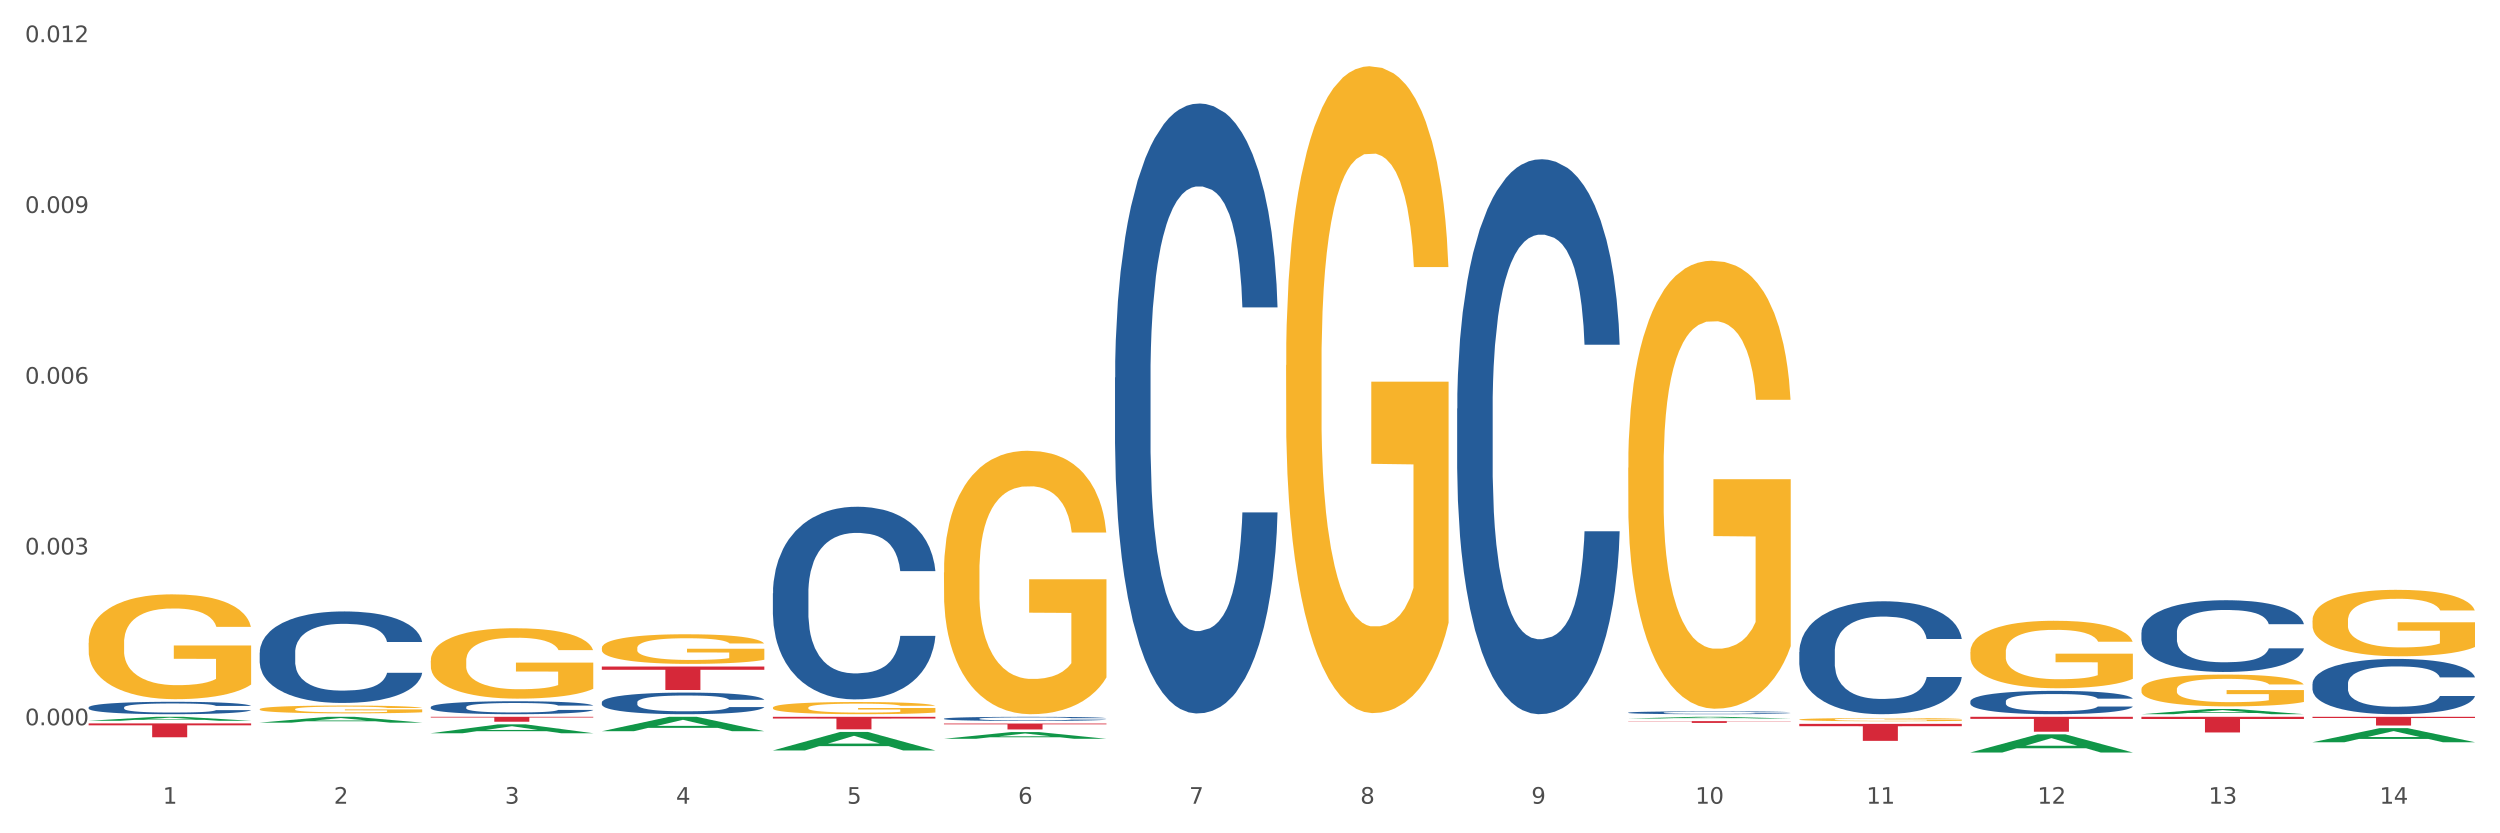
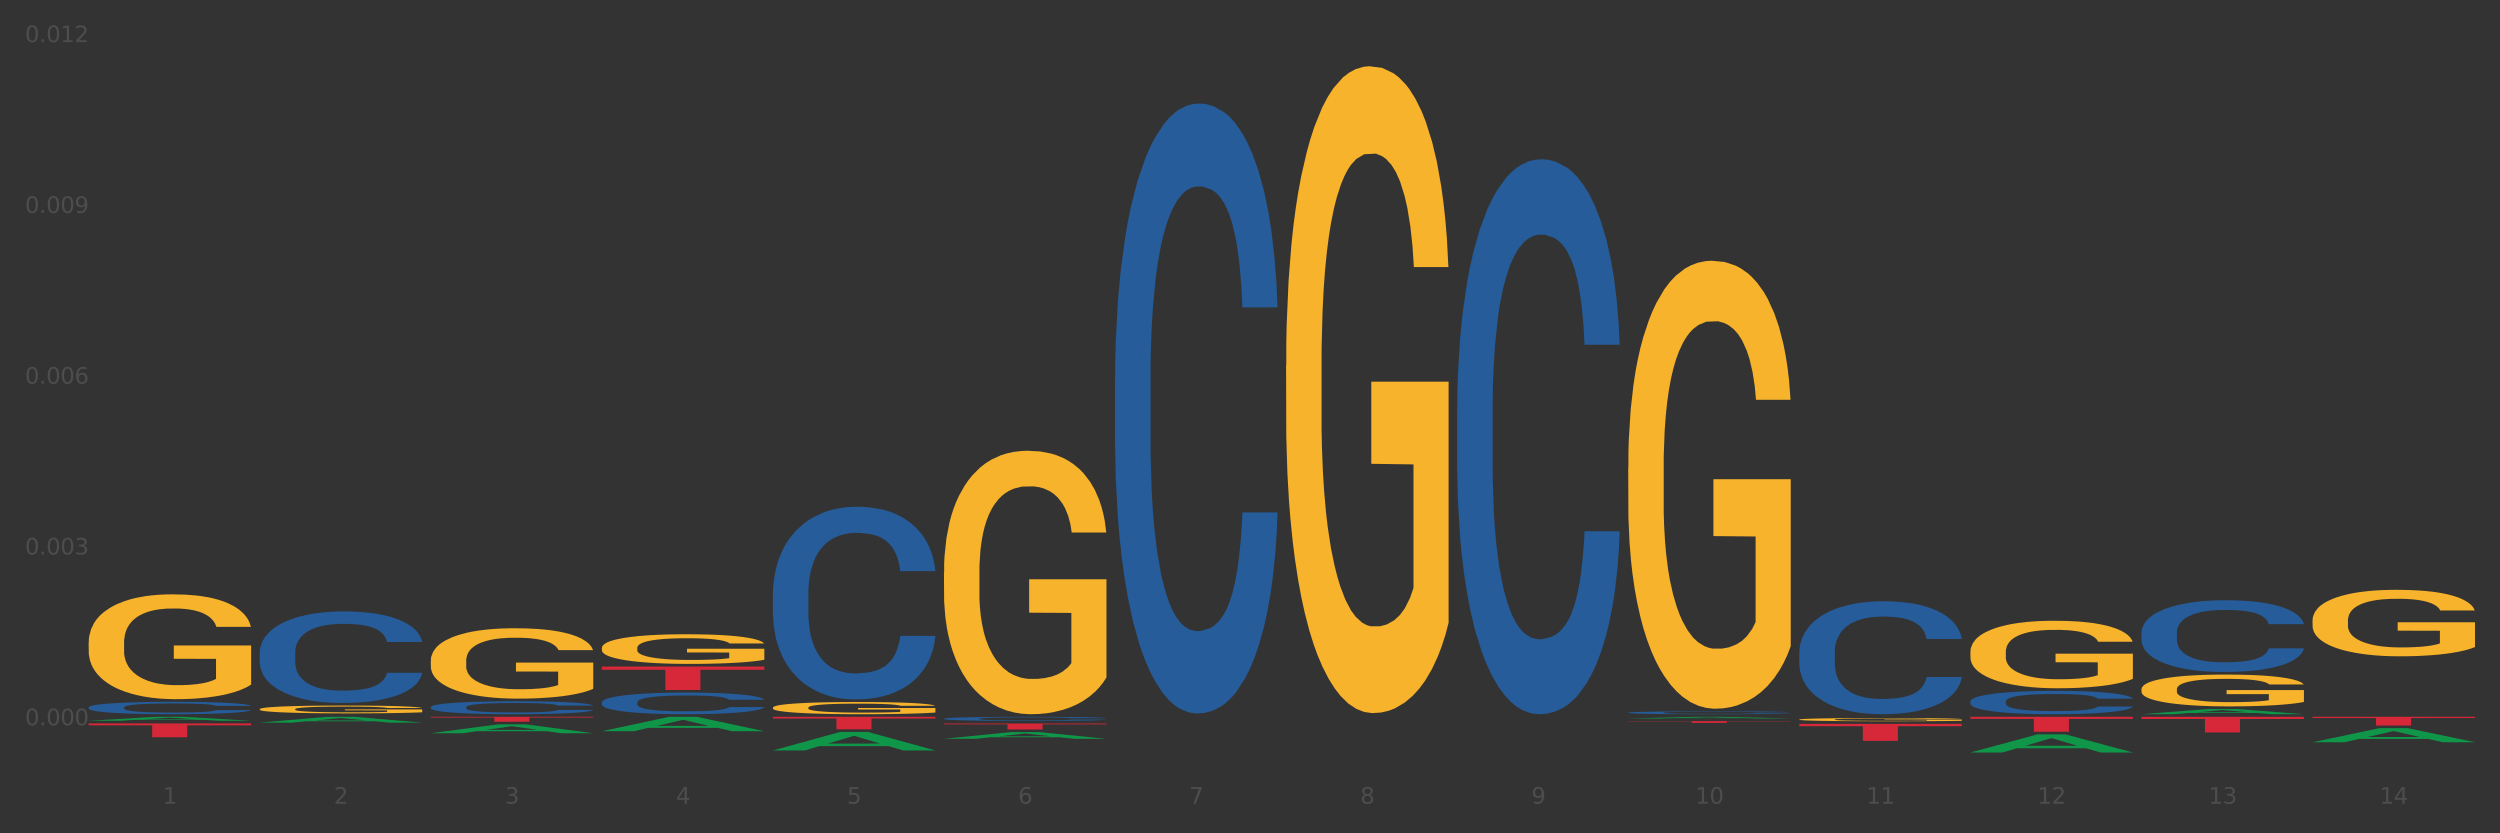
<svg xmlns="http://www.w3.org/2000/svg" xmlns:xlink="http://www.w3.org/1999/xlink" width="1080pt" height="360pt" viewBox="0 0 1080 360" version="1.1">
  <rect x="0" y="0" width="1080" height="360" fill="#333333" stroke="none" />
  <defs>
    <style type="text/css">*{stroke-linejoin: round; stroke-linecap: butt}</style>
  </defs>
  <g id="figure_1">
    <g id="patch_1">
-       <path d="M 0 360  L 1080 360  L 1080 0  L 0 0  z " style="fill: #ffffff; stroke: #ffffff; stroke-linejoin: miter" />
-     </g>
+       </g>
    <g id="axes_1">
      <g id="matplotlib.axis_1">
        <g id="xtick_1">
          <g id="text_1">
            <g style="fill: #4d4d4d" transform="translate(70.332 347.204) scale(0.096 -0.096)">
              <defs>
                <path id="DejaVuSans-31" d="M 794 531  L 1825 531  L 1825 4091  L 703 3866  L 703 4441  L 1819 4666  L 2450 4666  L 2450 531  L 3481 531  L 3481 0  L 794 0  L 794 531  z " transform="scale(0.016)" />
              </defs>
              <use xlink:href="#DejaVuSans-31" />
            </g>
          </g>
        </g>
        <g id="xtick_2">
          <g id="text_2">
            <g style="fill: #4d4d4d" transform="translate(144.233 347.204) scale(0.096 -0.096)">
              <defs>
                <path id="DejaVuSans-32" d="M 1228 531  L 3431 531  L 3431 0  L 469 0  L 469 531  Q 828 903 1448 1529  Q 2069 2156 2228 2338  Q 2531 2678 2651 2914  Q 2772 3150 2772 3378  Q 2772 3750 2511 3984  Q 2250 4219 1831 4219  Q 1534 4219 1204 4116  Q 875 4013 500 3803  L 500 4441  Q 881 4594 1212 4672  Q 1544 4750 1819 4750  Q 2544 4750 2975 4387  Q 3406 4025 3406 3419  Q 3406 3131 3298 2873  Q 3191 2616 2906 2266  Q 2828 2175 2409 1742  Q 1991 1309 1228 531  z " transform="scale(0.016)" />
              </defs>
              <use xlink:href="#DejaVuSans-32" />
            </g>
          </g>
        </g>
        <g id="xtick_3">
          <g id="text_3">
            <g style="fill: #4d4d4d" transform="translate(218.134 347.204) scale(0.096 -0.096)">
              <defs>
                <path id="DejaVuSans-33" d="M 2597 2516  Q 3050 2419 3304 2112  Q 3559 1806 3559 1356  Q 3559 666 3084 287  Q 2609 -91 1734 -91  Q 1441 -91 1130 -33  Q 819 25 488 141  L 488 750  Q 750 597 1062 519  Q 1375 441 1716 441  Q 2309 441 2620 675  Q 2931 909 2931 1356  Q 2931 1769 2642 2001  Q 2353 2234 1838 2234  L 1294 2234  L 1294 2753  L 1863 2753  Q 2328 2753 2575 2939  Q 2822 3125 2822 3475  Q 2822 3834 2567 4026  Q 2313 4219 1838 4219  Q 1578 4219 1281 4162  Q 984 4106 628 3988  L 628 4550  Q 988 4650 1302 4700  Q 1616 4750 1894 4750  Q 2613 4750 3031 4423  Q 3450 4097 3450 3541  Q 3450 3153 3228 2886  Q 3006 2619 2597 2516  z " transform="scale(0.016)" />
              </defs>
              <use xlink:href="#DejaVuSans-33" />
            </g>
          </g>
        </g>
        <g id="xtick_4">
          <g id="text_4">
            <g style="fill: #4d4d4d" transform="translate(292.034 347.204) scale(0.096 -0.096)">
              <defs>
                <path id="DejaVuSans-34" d="M 2419 4116  L 825 1625  L 2419 1625  L 2419 4116  z M 2253 4666  L 3047 4666  L 3047 1625  L 3713 1625  L 3713 1100  L 3047 1100  L 3047 0  L 2419 0  L 2419 1100  L 313 1100  L 313 1709  L 2253 4666  z " transform="scale(0.016)" />
              </defs>
              <use xlink:href="#DejaVuSans-34" />
            </g>
          </g>
        </g>
        <g id="xtick_5">
          <g id="text_5">
            <g style="fill: #4d4d4d" transform="translate(365.935 347.204) scale(0.096 -0.096)">
              <defs>
                <path id="DejaVuSans-35" d="M 691 4666  L 3169 4666  L 3169 4134  L 1269 4134  L 1269 2991  Q 1406 3038 1543 3061  Q 1681 3084 1819 3084  Q 2600 3084 3056 2656  Q 3513 2228 3513 1497  Q 3513 744 3044 326  Q 2575 -91 1722 -91  Q 1428 -91 1123 -41  Q 819 9 494 109  L 494 744  Q 775 591 1075 516  Q 1375 441 1709 441  Q 2250 441 2565 725  Q 2881 1009 2881 1497  Q 2881 1984 2565 2268  Q 2250 2553 1709 2553  Q 1456 2553 1204 2497  Q 953 2441 691 2322  L 691 4666  z " transform="scale(0.016)" />
              </defs>
              <use xlink:href="#DejaVuSans-35" />
            </g>
          </g>
        </g>
        <g id="xtick_6">
          <g id="text_6">
            <g style="fill: #4d4d4d" transform="translate(439.836 347.204) scale(0.096 -0.096)">
              <defs>
                <path id="DejaVuSans-36" d="M 2113 2584  Q 1688 2584 1439 2293  Q 1191 2003 1191 1497  Q 1191 994 1439 701  Q 1688 409 2113 409  Q 2538 409 2786 701  Q 3034 994 3034 1497  Q 3034 2003 2786 2293  Q 2538 2584 2113 2584  z M 3366 4563  L 3366 3988  Q 3128 4100 2886 4159  Q 2644 4219 2406 4219  Q 1781 4219 1451 3797  Q 1122 3375 1075 2522  Q 1259 2794 1537 2939  Q 1816 3084 2150 3084  Q 2853 3084 3261 2657  Q 3669 2231 3669 1497  Q 3669 778 3244 343  Q 2819 -91 2113 -91  Q 1303 -91 875 529  Q 447 1150 447 2328  Q 447 3434 972 4092  Q 1497 4750 2381 4750  Q 2619 4750 2861 4703  Q 3103 4656 3366 4563  z " transform="scale(0.016)" />
              </defs>
              <use xlink:href="#DejaVuSans-36" />
            </g>
          </g>
        </g>
        <g id="xtick_7">
          <g id="text_7">
            <g style="fill: #4d4d4d" transform="translate(513.737 347.204) scale(0.096 -0.096)">
              <defs>
                <path id="DejaVuSans-37" d="M 525 4666  L 3525 4666  L 3525 4397  L 1831 0  L 1172 0  L 2766 4134  L 525 4134  L 525 4666  z " transform="scale(0.016)" />
              </defs>
              <use xlink:href="#DejaVuSans-37" />
            </g>
          </g>
        </g>
        <g id="xtick_8">
          <g id="text_8">
            <g style="fill: #4d4d4d" transform="translate(587.638 347.204) scale(0.096 -0.096)">
              <defs>
                <path id="DejaVuSans-38" d="M 2034 2216  Q 1584 2216 1326 1975  Q 1069 1734 1069 1313  Q 1069 891 1326 650  Q 1584 409 2034 409  Q 2484 409 2743 651  Q 3003 894 3003 1313  Q 3003 1734 2745 1975  Q 2488 2216 2034 2216  z M 1403 2484  Q 997 2584 770 2862  Q 544 3141 544 3541  Q 544 4100 942 4425  Q 1341 4750 2034 4750  Q 2731 4750 3128 4425  Q 3525 4100 3525 3541  Q 3525 3141 3298 2862  Q 3072 2584 2669 2484  Q 3125 2378 3379 2068  Q 3634 1759 3634 1313  Q 3634 634 3220 271  Q 2806 -91 2034 -91  Q 1263 -91 848 271  Q 434 634 434 1313  Q 434 1759 690 2068  Q 947 2378 1403 2484  z M 1172 3481  Q 1172 3119 1398 2916  Q 1625 2713 2034 2713  Q 2441 2713 2670 2916  Q 2900 3119 2900 3481  Q 2900 3844 2670 4047  Q 2441 4250 2034 4250  Q 1625 4250 1398 4047  Q 1172 3844 1172 3481  z " transform="scale(0.016)" />
              </defs>
              <use xlink:href="#DejaVuSans-38" />
            </g>
          </g>
        </g>
        <g id="xtick_9">
          <g id="text_9">
            <g style="fill: #4d4d4d" transform="translate(661.539 347.204) scale(0.096 -0.096)">
              <defs>
                <path id="DejaVuSans-39" d="M 703 97  L 703 672  Q 941 559 1184 500  Q 1428 441 1663 441  Q 2288 441 2617 861  Q 2947 1281 2994 2138  Q 2813 1869 2534 1725  Q 2256 1581 1919 1581  Q 1219 1581 811 2004  Q 403 2428 403 3163  Q 403 3881 828 4315  Q 1253 4750 1959 4750  Q 2769 4750 3195 4129  Q 3622 3509 3622 2328  Q 3622 1225 3098 567  Q 2575 -91 1691 -91  Q 1453 -91 1209 -44  Q 966 3 703 97  z M 1959 2075  Q 2384 2075 2632 2365  Q 2881 2656 2881 3163  Q 2881 3666 2632 3958  Q 2384 4250 1959 4250  Q 1534 4250 1286 3958  Q 1038 3666 1038 3163  Q 1038 2656 1286 2365  Q 1534 2075 1959 2075  z " transform="scale(0.016)" />
              </defs>
              <use xlink:href="#DejaVuSans-39" />
            </g>
          </g>
        </g>
        <g id="xtick_10">
          <g id="text_10">
            <g style="fill: #4d4d4d" transform="translate(732.386 347.204) scale(0.096 -0.096)">
              <defs>
                <path id="DejaVuSans-30" d="M 2034 4250  Q 1547 4250 1301 3770  Q 1056 3291 1056 2328  Q 1056 1369 1301 889  Q 1547 409 2034 409  Q 2525 409 2770 889  Q 3016 1369 3016 2328  Q 3016 3291 2770 3770  Q 2525 4250 2034 4250  z M 2034 4750  Q 2819 4750 3233 4129  Q 3647 3509 3647 2328  Q 3647 1150 3233 529  Q 2819 -91 2034 -91  Q 1250 -91 836 529  Q 422 1150 422 2328  Q 422 3509 836 4129  Q 1250 4750 2034 4750  z " transform="scale(0.016)" />
              </defs>
              <use xlink:href="#DejaVuSans-31" />
              <use xlink:href="#DejaVuSans-30" transform="translate(63.623 0)" />
            </g>
          </g>
        </g>
        <g id="xtick_11">
          <g id="text_11">
            <g style="fill: #4d4d4d" transform="translate(806.287 347.204) scale(0.096 -0.096)">
              <use xlink:href="#DejaVuSans-31" />
              <use xlink:href="#DejaVuSans-31" transform="translate(63.623 0)" />
            </g>
          </g>
        </g>
        <g id="xtick_12">
          <g id="text_12">
            <g style="fill: #4d4d4d" transform="translate(880.187 347.204) scale(0.096 -0.096)">
              <use xlink:href="#DejaVuSans-31" />
              <use xlink:href="#DejaVuSans-32" transform="translate(63.623 0)" />
            </g>
          </g>
        </g>
        <g id="xtick_13">
          <g id="text_13">
            <g style="fill: #4d4d4d" transform="translate(954.088 347.204) scale(0.096 -0.096)">
              <use xlink:href="#DejaVuSans-31" />
              <use xlink:href="#DejaVuSans-33" transform="translate(63.623 0)" />
            </g>
          </g>
        </g>
        <g id="xtick_14">
          <g id="text_14">
            <g style="fill: #4d4d4d" transform="translate(1027.989 347.204) scale(0.096 -0.096)">
              <use xlink:href="#DejaVuSans-31" />
              <use xlink:href="#DejaVuSans-34" transform="translate(63.623 0)" />
            </g>
          </g>
        </g>
        <g id="xtick_15" />
        <g id="xtick_16" />
        <g id="xtick_17" />
        <g id="xtick_18" />
        <g id="xtick_19" />
        <g id="xtick_20" />
        <g id="xtick_21" />
        <g id="xtick_22" />
        <g id="xtick_23" />
        <g id="xtick_24" />
        <g id="xtick_25" />
        <g id="xtick_26" />
        <g id="xtick_27" />
      </g>
      <g id="matplotlib.axis_2">
        <g id="ytick_1">
          <g id="text_15">
            <g style="fill: #4d4d4d" transform="translate(10.8 313.314) scale(0.096 -0.096)">
              <defs>
                <path id="DejaVuSans-2e" d="M 684 794  L 1344 794  L 1344 0  L 684 0  L 684 794  z " transform="scale(0.016)" />
              </defs>
              <use xlink:href="#DejaVuSans-30" />
              <use xlink:href="#DejaVuSans-2e" transform="translate(63.623 0)" />
              <use xlink:href="#DejaVuSans-30" transform="translate(95.41 0)" />
              <use xlink:href="#DejaVuSans-30" transform="translate(159.033 0)" />
              <use xlink:href="#DejaVuSans-30" transform="translate(222.656 0)" />
            </g>
          </g>
        </g>
        <g id="ytick_2">
          <g id="text_16">
            <g style="fill: #4d4d4d" transform="translate(10.8 239.538) scale(0.096 -0.096)">
              <use xlink:href="#DejaVuSans-30" />
              <use xlink:href="#DejaVuSans-2e" transform="translate(63.623 0)" />
              <use xlink:href="#DejaVuSans-30" transform="translate(95.41 0)" />
              <use xlink:href="#DejaVuSans-30" transform="translate(159.033 0)" />
              <use xlink:href="#DejaVuSans-33" transform="translate(222.656 0)" />
            </g>
          </g>
        </g>
        <g id="ytick_3">
          <g id="text_17">
            <g style="fill: #4d4d4d" transform="translate(10.8 165.763) scale(0.096 -0.096)">
              <use xlink:href="#DejaVuSans-30" />
              <use xlink:href="#DejaVuSans-2e" transform="translate(63.623 0)" />
              <use xlink:href="#DejaVuSans-30" transform="translate(95.41 0)" />
              <use xlink:href="#DejaVuSans-30" transform="translate(159.033 0)" />
              <use xlink:href="#DejaVuSans-36" transform="translate(222.656 0)" />
            </g>
          </g>
        </g>
        <g id="ytick_4">
          <g id="text_18">
            <g style="fill: #4d4d4d" transform="translate(10.8 91.987) scale(0.096 -0.096)">
              <use xlink:href="#DejaVuSans-30" />
              <use xlink:href="#DejaVuSans-2e" transform="translate(63.623 0)" />
              <use xlink:href="#DejaVuSans-30" transform="translate(95.41 0)" />
              <use xlink:href="#DejaVuSans-30" transform="translate(159.033 0)" />
              <use xlink:href="#DejaVuSans-39" transform="translate(222.656 0)" />
            </g>
          </g>
        </g>
        <g id="ytick_5">
          <g id="text_19">
            <g style="fill: #4d4d4d" transform="translate(10.8 18.212) scale(0.096 -0.096)">
              <use xlink:href="#DejaVuSans-30" />
              <use xlink:href="#DejaVuSans-2e" transform="translate(63.623 0)" />
              <use xlink:href="#DejaVuSans-30" transform="translate(95.41 0)" />
              <use xlink:href="#DejaVuSans-31" transform="translate(159.033 0)" />
              <use xlink:href="#DejaVuSans-32" transform="translate(222.656 0)" />
            </g>
          </g>
        </g>
        <g id="ytick_6" />
        <g id="ytick_7" />
        <g id="ytick_8" />
        <g id="ytick_9" />
      </g>
      <g id="PolyCollection_1">
        <path d="M 38.283 311.377  L 38.355 311.375  L 67.306 309.668  L 79.321 309.667  L 108.489 311.38  L 94.592 311.38  L 88.296 310.981  L 58.404 310.981  L 58.187 310.988  L 52.107 311.38  L 38.283 311.38  L 38.283 311.377  L 62.167 310.743  L 84.532 310.741  L 73.458 310.032  L 73.314 310.029  L 73.169 310.033  L 62.095 310.741  L 62.167 310.743  L 38.283 311.377  z " clip-path="url(#p6df327ca08)" style="fill: #109648" />
        <path d="M 407.787 310.465  L 407.87 310.463  L 407.87 310.418  L 408.119 310.356  L 409.032 310.242  L 410.194 310.156  L 412.186 310.056  L 413.264 310.014  L 414.675 309.967  L 417.58 309.89  L 420.899 309.826  L 423.223 309.79  L 424.965 309.767  L 428.866 309.727  L 431.106 309.709  L 433.43 309.694  L 435.422 309.684  L 438.741 309.673  L 441.396 309.668  L 444.467 309.667  L 447.039 309.668  L 450.442 309.675  L 455.421 309.694  L 457.33 309.705  L 459.902 309.725  L 462.558 309.751  L 464.715 309.777  L 467.205 309.814  L 469.778 309.863  L 472.267 309.924  L 474.01 309.981  L 475.421 310.041  L 476.665 310.114  L 477.578 310.194  L 477.993 310.26  L 462.807 310.26  L 462.392 310.2  L 461.562 310.135  L 460.732 310.092  L 459.819 310.056  L 458.409 310.015  L 457.164 309.989  L 455.089 309.959  L 453.18 309.939  L 451.604 309.928  L 449.695 309.918  L 445.629 309.908  L 442.724 309.908  L 440.899 309.911  L 438.658 309.92  L 436.749 309.931  L 434.509 309.95  L 432.766 309.971  L 431.023 309.999  L 430.027 310.019  L 428.534 310.054  L 427.538 310.083  L 426.21 310.134  L 425.463 310.169  L 424.135 310.262  L 423.555 310.33  L 423.306 310.377  L 423.14 310.429  L 423.14 310.682  L 423.638 310.796  L 424.052 310.844  L 424.716 310.899  L 425.961 310.971  L 427.787 311.04  L 429.695 311.091  L 431.272 311.122  L 432.766 311.144  L 434.26 311.162  L 436.085 311.178  L 437.579 311.188  L 439.82 311.198  L 442.475 311.203  L 444.55 311.203  L 448.782 311.195  L 450.691 311.186  L 452.517 311.175  L 454.508 311.157  L 456.085 311.138  L 456.998 311.123  L 458.492 311.092  L 459.653 311.06  L 460.649 311.023  L 461.313 310.99  L 462.06 310.941  L 462.641 310.886  L 462.807 310.857  L 477.993 310.857  L 477.661 310.916  L 477.08 310.972  L 475.918 311.049  L 475.006 311.092  L 473.595 311.146  L 472.101 311.191  L 470.027 311.242  L 468.118 311.279  L 466.126 311.311  L 463.969 311.341  L 460.068 311.381  L 458.657 311.392  L 455.67 311.412  L 453.346 311.423  L 449.944 311.435  L 446.459 311.441  L 442.807 311.443  L 439.571 311.439  L 436.002 311.43  L 433.762 311.42  L 431.272 311.405  L 428.368 311.383  L 425.629 311.355  L 423.057 311.323  L 420.65 311.285  L 418.409 311.243  L 415.505 311.173  L 413.347 311.105  L 411.771 311.042  L 410.692 310.989  L 409.613 310.92  L 409.032 310.873  L 408.119 310.76  L 407.787 310.654  L 407.787 310.465  z " clip-path="url(#p6df327ca08)" style="fill: #255c99" />
        <path d="M 333.886 256.309  L 333.969 256.233  L 333.969 254.104  L 334.218 251.216  L 335.131 245.894  L 336.293 241.866  L 338.285 237.152  L 339.363 235.176  L 340.774 232.972  L 343.679 229.399  L 346.998 226.358  L 349.322 224.686  L 351.064 223.621  L 354.965 221.721  L 357.205 220.885  L 359.529 220.201  L 361.521 219.745  L 364.84 219.212  L 367.496 218.984  L 370.566 218.908  L 373.139 218.984  L 376.541 219.289  L 381.52 220.201  L 383.429 220.733  L 386.001 221.645  L 388.657 222.861  L 390.815 224.078  L 393.304 225.826  L 395.877 228.106  L 398.366 230.995  L 400.109 233.656  L 401.52 236.468  L 402.764 239.889  L 403.677 243.614  L 404.092 246.731  L 388.906 246.731  L 388.491 243.918  L 387.661 240.877  L 386.831 238.825  L 385.918 237.152  L 384.508 235.252  L 383.263 234.036  L 381.188 232.591  L 379.28 231.679  L 377.703 231.147  L 375.794 230.691  L 371.728 230.235  L 368.823 230.235  L 366.998 230.387  L 364.757 230.767  L 362.848 231.299  L 360.608 232.211  L 358.865 233.2  L 357.122 234.492  L 356.127 235.404  L 354.633 237.076  L 353.637 238.445  L 352.309 240.801  L 351.562 242.474  L 350.235 246.807  L 349.654 249.999  L 349.405 252.204  L 349.239 254.636  L 349.239 266.495  L 349.737 271.816  L 350.152 274.097  L 350.816 276.681  L 352.06 280.026  L 353.886 283.295  L 355.795 285.651  L 357.371 287.096  L 358.865 288.16  L 360.359 288.996  L 362.185 289.756  L 363.678 290.212  L 365.919 290.668  L 368.574 290.896  L 370.649 290.896  L 374.881 290.516  L 376.79 290.136  L 378.616 289.604  L 380.607 288.768  L 382.184 287.856  L 383.097 287.172  L 384.591 285.727  L 385.752 284.207  L 386.748 282.459  L 387.412 280.938  L 388.159 278.658  L 388.74 276.073  L 388.906 274.705  L 404.092 274.705  L 403.76 277.441  L 403.179 280.102  L 402.018 283.675  L 401.105 285.727  L 399.694 288.236  L 398.2 290.364  L 396.126 292.721  L 394.217 294.469  L 392.225 295.99  L 390.068 297.358  L 386.167 299.258  L 384.757 299.79  L 381.769 300.703  L 379.446 301.235  L 376.043 301.767  L 372.558 302.071  L 368.906 302.147  L 365.67 301.995  L 362.102 301.539  L 359.861 301.083  L 357.371 300.399  L 354.467 299.334  L 351.728 298.042  L 349.156 296.522  L 346.749 294.773  L 344.509 292.797  L 341.604 289.528  L 339.446 286.335  L 337.87 283.371  L 336.791 280.862  L 335.712 277.67  L 335.131 275.465  L 334.218 270.144  L 333.886 265.203  L 333.886 256.309  z " clip-path="url(#p6df327ca08)" style="fill: #255c99" />
        <path d="M 259.986 303.396  L 260.069 303.387  L 260.069 303.148  L 260.318 302.824  L 261.23 302.226  L 262.392 301.774  L 264.384 301.245  L 265.463 301.023  L 266.873 300.775  L 269.778 300.374  L 273.097 300.033  L 275.421 299.845  L 277.164 299.726  L 281.064 299.512  L 283.305 299.418  L 285.628 299.342  L 287.62 299.29  L 290.939 299.231  L 293.595 299.205  L 296.665 299.196  L 299.238 299.205  L 302.64 299.239  L 307.619 299.342  L 309.528 299.401  L 312.101 299.504  L 314.756 299.64  L 316.914 299.777  L 319.403 299.973  L 321.976 300.229  L 324.465 300.554  L 326.208 300.852  L 327.619 301.168  L 328.864 301.552  L 329.776 301.97  L 330.191 302.32  L 315.005 302.32  L 314.59 302.005  L 313.76 301.663  L 312.93 301.433  L 312.018 301.245  L 310.607 301.032  L 309.362 300.895  L 307.287 300.733  L 305.379 300.63  L 303.802 300.571  L 301.893 300.519  L 297.827 300.468  L 294.923 300.468  L 293.097 300.485  L 290.856 300.528  L 288.948 300.588  L 286.707 300.69  L 284.964 300.801  L 283.222 300.946  L 282.226 301.049  L 280.732 301.236  L 279.736 301.39  L 278.408 301.655  L 277.662 301.842  L 276.334 302.329  L 275.753 302.687  L 275.504 302.935  L 275.338 303.208  L 275.338 304.539  L 275.836 305.137  L 276.251 305.393  L 276.915 305.683  L 278.159 306.059  L 279.985 306.426  L 281.894 306.69  L 283.471 306.852  L 284.964 306.972  L 286.458 307.066  L 288.284 307.151  L 289.777 307.202  L 292.018 307.254  L 294.674 307.279  L 296.748 307.279  L 300.98 307.236  L 302.889 307.194  L 304.715 307.134  L 306.706 307.04  L 308.283 306.938  L 309.196 306.861  L 310.69 306.699  L 311.852 306.528  L 312.847 306.332  L 313.511 306.161  L 314.258 305.905  L 314.839 305.615  L 315.005 305.461  L 330.191 305.461  L 329.859 305.768  L 329.279 306.067  L 328.117 306.468  L 327.204 306.699  L 325.793 306.98  L 324.299 307.219  L 322.225 307.484  L 320.316 307.68  L 318.324 307.851  L 316.167 308.005  L 312.267 308.218  L 310.856 308.278  L 307.868 308.38  L 305.545 308.44  L 302.142 308.5  L 298.657 308.534  L 295.006 308.542  L 291.769 308.525  L 288.201 308.474  L 285.96 308.423  L 283.471 308.346  L 280.566 308.227  L 277.827 308.081  L 275.255 307.911  L 272.848 307.714  L 270.608 307.493  L 267.703 307.125  L 265.546 306.767  L 263.969 306.434  L 262.89 306.153  L 261.811 305.794  L 261.23 305.547  L 260.318 304.949  L 259.986 304.394  L 259.986 303.396  z " clip-path="url(#p6df327ca08)" style="fill: #255c99" />
        <path d="M 186.085 305.458  L 186.168 305.452  L 186.168 305.309  L 186.417 305.115  L 187.33 304.757  L 188.491 304.486  L 190.483 304.168  L 191.562 304.035  L 192.973 303.887  L 195.877 303.647  L 199.196 303.442  L 201.52 303.329  L 203.263 303.258  L 207.163 303.13  L 209.404 303.074  L 211.727 303.028  L 213.719 302.997  L 217.038 302.961  L 219.694 302.946  L 222.764 302.941  L 225.337 302.946  L 228.739 302.966  L 233.718 303.028  L 235.627 303.063  L 238.2 303.125  L 240.855 303.207  L 243.013 303.289  L 245.502 303.406  L 248.075 303.56  L 250.565 303.754  L 252.307 303.933  L 253.718 304.122  L 254.963 304.353  L 255.876 304.603  L 256.291 304.813  L 241.104 304.813  L 240.689 304.624  L 239.859 304.419  L 239.03 304.281  L 238.117 304.168  L 236.706 304.041  L 235.461 303.959  L 233.387 303.861  L 231.478 303.8  L 229.901 303.764  L 227.992 303.734  L 223.926 303.703  L 221.022 303.703  L 219.196 303.713  L 216.955 303.739  L 215.047 303.775  L 212.806 303.836  L 211.063 303.902  L 209.321 303.989  L 208.325 304.051  L 206.831 304.163  L 205.835 304.255  L 204.508 304.414  L 203.761 304.527  L 202.433 304.818  L 201.852 305.033  L 201.603 305.181  L 201.437 305.345  L 201.437 306.143  L 201.935 306.501  L 202.35 306.655  L 203.014 306.829  L 204.259 307.054  L 206.084 307.274  L 207.993 307.432  L 209.57 307.529  L 211.063 307.601  L 212.557 307.657  L 214.383 307.708  L 215.877 307.739  L 218.117 307.77  L 220.773 307.785  L 222.847 307.785  L 227.08 307.76  L 228.988 307.734  L 230.814 307.698  L 232.806 307.642  L 234.382 307.581  L 235.295 307.535  L 236.789 307.437  L 237.951 307.335  L 238.947 307.217  L 239.61 307.115  L 240.357 306.962  L 240.938 306.788  L 241.104 306.696  L 256.291 306.696  L 255.959 306.88  L 255.378 307.059  L 254.216 307.299  L 253.303 307.437  L 251.892 307.606  L 250.399 307.749  L 248.324 307.908  L 246.415 308.026  L 244.424 308.128  L 242.266 308.22  L 238.366 308.348  L 236.955 308.384  L 233.967 308.445  L 231.644 308.481  L 228.241 308.517  L 224.756 308.537  L 221.105 308.542  L 217.868 308.532  L 214.3 308.501  L 212.059 308.471  L 209.57 308.425  L 206.665 308.353  L 203.927 308.266  L 201.354 308.164  L 198.947 308.046  L 196.707 307.913  L 193.802 307.693  L 191.645 307.478  L 190.068 307.279  L 188.989 307.11  L 187.91 306.895  L 187.33 306.747  L 186.417 306.389  L 186.085 306.056  L 186.085 305.458  z " clip-path="url(#p6df327ca08)" style="fill: #255c99" />
        <path d="M 112.184 281.903  L 112.267 281.866  L 112.267 280.855  L 112.516 279.483  L 113.429 276.955  L 114.59 275.041  L 116.582 272.803  L 117.661 271.864  L 119.072 270.817  L 121.976 269.119  L 125.296 267.675  L 127.619 266.88  L 129.362 266.375  L 133.262 265.472  L 135.503 265.075  L 137.826 264.75  L 139.818 264.533  L 143.137 264.28  L 145.793 264.172  L 148.863 264.136  L 151.436 264.172  L 154.838 264.317  L 159.818 264.75  L 161.726 265.003  L 164.299 265.436  L 166.954 266.014  L 169.112 266.592  L 171.602 267.422  L 174.174 268.505  L 176.664 269.878  L 178.406 271.142  L 179.817 272.478  L 181.062 274.103  L 181.975 275.872  L 182.39 277.353  L 167.203 277.353  L 166.788 276.016  L 165.959 274.572  L 165.129 273.597  L 164.216 272.803  L 162.805 271.9  L 161.56 271.322  L 159.486 270.636  L 157.577 270.203  L 156 269.95  L 154.092 269.733  L 150.025 269.517  L 147.121 269.517  L 145.295 269.589  L 143.055 269.769  L 141.146 270.022  L 138.905 270.455  L 137.163 270.925  L 135.42 271.539  L 134.424 271.972  L 132.93 272.766  L 131.934 273.416  L 130.607 274.536  L 129.86 275.33  L 128.532 277.389  L 127.951 278.905  L 127.702 279.953  L 127.536 281.108  L 127.536 286.741  L 128.034 289.269  L 128.449 290.352  L 129.113 291.58  L 130.358 293.169  L 132.183 294.722  L 134.092 295.841  L 135.669 296.527  L 137.163 297.033  L 138.656 297.43  L 140.482 297.791  L 141.976 298.008  L 144.216 298.225  L 146.872 298.333  L 148.946 298.333  L 153.179 298.152  L 155.087 297.972  L 156.913 297.719  L 158.905 297.322  L 160.481 296.889  L 161.394 296.564  L 162.888 295.877  L 164.05 295.155  L 165.046 294.325  L 165.71 293.602  L 166.456 292.519  L 167.037 291.291  L 167.203 290.641  L 182.39 290.641  L 182.058 291.941  L 181.477 293.205  L 180.315 294.902  L 179.402 295.877  L 177.991 297.069  L 176.498 298.08  L 174.423 299.2  L 172.514 300.03  L 170.523 300.752  L 168.365 301.402  L 164.465 302.305  L 163.054 302.558  L 160.067 302.991  L 157.743 303.244  L 154.341 303.497  L 150.855 303.641  L 147.204 303.677  L 143.967 303.605  L 140.399 303.388  L 138.158 303.172  L 135.669 302.847  L 132.764 302.341  L 130.026 301.727  L 127.453 301.005  L 125.047 300.175  L 122.806 299.236  L 119.902 297.683  L 117.744 296.166  L 116.167 294.758  L 115.088 293.566  L 114.01 292.05  L 113.429 291.002  L 112.516 288.475  L 112.184 286.127  L 112.184 281.903  z " clip-path="url(#p6df327ca08)" style="fill: #255c99" />
        <path d="M 38.283 305.586  L 38.366 305.581  L 38.366 305.444  L 38.615 305.257  L 39.528 304.914  L 40.69 304.654  L 42.681 304.35  L 43.76 304.223  L 45.171 304.081  L 48.075 303.85  L 51.395 303.654  L 53.718 303.546  L 55.461 303.478  L 59.361 303.355  L 61.602 303.301  L 63.926 303.257  L 65.917 303.228  L 69.237 303.193  L 71.892 303.179  L 74.963 303.174  L 77.535 303.179  L 80.938 303.198  L 85.917 303.257  L 87.825 303.291  L 90.398 303.35  L 93.053 303.429  L 95.211 303.507  L 97.701 303.62  L 100.273 303.767  L 102.763 303.953  L 104.506 304.125  L 105.916 304.306  L 107.161 304.527  L 108.074 304.767  L 108.489 304.968  L 93.302 304.968  L 92.888 304.787  L 92.058 304.591  L 91.228 304.458  L 90.315 304.35  L 88.904 304.228  L 87.659 304.149  L 85.585 304.056  L 83.676 303.997  L 82.099 303.963  L 80.191 303.934  L 76.124 303.904  L 73.22 303.904  L 71.394 303.914  L 69.154 303.939  L 67.245 303.973  L 65.004 304.032  L 63.262 304.095  L 61.519 304.179  L 60.523 304.238  L 59.029 304.346  L 58.034 304.434  L 56.706 304.586  L 55.959 304.694  L 54.631 304.973  L 54.05 305.179  L 53.801 305.321  L 53.635 305.478  L 53.635 306.243  L 54.133 306.586  L 54.548 306.733  L 55.212 306.9  L 56.457 307.116  L 58.283 307.326  L 60.191 307.478  L 61.768 307.572  L 63.262 307.64  L 64.755 307.694  L 66.581 307.743  L 68.075 307.773  L 70.315 307.802  L 72.971 307.817  L 75.046 307.817  L 79.278 307.792  L 81.187 307.768  L 83.012 307.733  L 85.004 307.679  L 86.581 307.621  L 87.493 307.576  L 88.987 307.483  L 90.149 307.385  L 91.145 307.272  L 91.809 307.174  L 92.556 307.027  L 93.136 306.861  L 93.302 306.772  L 108.489 306.772  L 108.157 306.949  L 107.576 307.12  L 106.414 307.351  L 105.501 307.483  L 104.091 307.645  L 102.597 307.782  L 100.522 307.934  L 98.614 308.047  L 96.622 308.145  L 94.464 308.233  L 90.564 308.356  L 89.153 308.39  L 86.166 308.449  L 83.842 308.483  L 80.44 308.518  L 76.954 308.537  L 73.303 308.542  L 70.066 308.532  L 66.498 308.503  L 64.257 308.474  L 61.768 308.43  L 58.863 308.361  L 56.125 308.278  L 53.552 308.179  L 51.146 308.067  L 48.905 307.939  L 46.001 307.728  L 43.843 307.523  L 42.266 307.331  L 41.187 307.17  L 40.109 306.964  L 39.528 306.821  L 38.615 306.478  L 38.283 306.16  L 38.283 305.586  z " clip-path="url(#p6df327ca08)" style="fill: #255c99" />
        <path d="M 481.688 163.112  L 481.771 162.872  L 481.771 156.133  L 482.02 146.989  L 482.933 130.143  L 484.095 117.388  L 486.086 102.468  L 487.165 96.211  L 488.576 89.232  L 491.48 77.921  L 494.8 68.295  L 497.123 63.001  L 498.866 59.632  L 502.767 53.616  L 505.007 50.968  L 507.331 48.803  L 509.322 47.359  L 512.642 45.674  L 515.297 44.952  L 518.368 44.711  L 520.94 44.952  L 524.343 45.915  L 529.322 48.803  L 531.231 50.487  L 533.803 53.375  L 536.459 57.225  L 538.616 61.076  L 541.106 66.611  L 543.678 73.83  L 546.168 82.975  L 547.911 91.398  L 549.321 100.302  L 550.566 111.131  L 551.479 122.923  L 551.894 132.79  L 536.708 132.79  L 536.293 123.886  L 535.463 114.26  L 534.633 107.762  L 533.72 102.468  L 532.309 96.452  L 531.065 92.601  L 528.99 88.029  L 527.081 85.141  L 525.505 83.456  L 523.596 82.013  L 519.53 80.569  L 516.625 80.569  L 514.799 81.05  L 512.559 82.253  L 510.65 83.938  L 508.41 86.826  L 506.667 89.954  L 504.924 94.045  L 503.928 96.933  L 502.435 102.227  L 501.439 106.559  L 500.111 114.019  L 499.364 119.314  L 498.036 133.031  L 497.455 143.138  L 497.206 150.117  L 497.04 157.818  L 497.04 195.36  L 497.538 212.205  L 497.953 219.425  L 498.617 227.607  L 499.862 238.196  L 501.688 248.544  L 503.596 256.004  L 505.173 260.576  L 506.667 263.945  L 508.161 266.592  L 509.986 268.999  L 511.48 270.443  L 513.721 271.887  L 516.376 272.609  L 518.451 272.609  L 522.683 271.406  L 524.592 270.202  L 526.417 268.518  L 528.409 265.871  L 529.986 262.983  L 530.899 260.817  L 532.392 256.244  L 533.554 251.431  L 534.55 245.896  L 535.214 241.083  L 535.961 233.864  L 536.542 225.682  L 536.708 221.35  L 551.894 221.35  L 551.562 230.013  L 550.981 238.436  L 549.819 249.747  L 548.906 256.244  L 547.496 264.186  L 546.002 270.924  L 543.927 278.384  L 542.019 283.919  L 540.027 288.732  L 537.869 293.064  L 533.969 299.08  L 532.558 300.765  L 529.571 303.653  L 527.247 305.337  L 523.845 307.022  L 520.359 307.985  L 516.708 308.225  L 513.472 307.744  L 509.903 306.3  L 507.663 304.856  L 505.173 302.69  L 502.269 299.321  L 499.53 295.23  L 496.958 290.417  L 494.551 284.882  L 492.31 278.625  L 489.406 268.277  L 487.248 258.17  L 485.671 248.784  L 484.593 240.843  L 483.514 230.735  L 482.933 223.756  L 482.02 206.911  L 481.688 191.268  L 481.688 163.112  z " clip-path="url(#p6df327ca08)" style="fill: #255c99" />
        <path d="M 38.283 312.504  L 108.489 312.504  L 108.489 313.338  L 80.872 313.344  L 80.872 318.503  L 65.733 318.503  L 65.733 313.344  L 38.283 313.338  L 38.283 312.51  L 38.283 312.504  z " clip-path="url(#p6df327ca08)" style="fill: #d62839" />
        <path d="M 259.986 287.931  L 330.191 287.931  L 330.191 289.34  L 302.575 289.35  L 302.575 298.072  L 287.436 298.072  L 287.436 289.35  L 259.986 289.34  L 259.986 287.94  L 259.986 287.931  z " clip-path="url(#p6df327ca08)" style="fill: #d62839" />
        <path d="M 333.886 309.667  L 404.092 309.667  L 404.092 310.418  L 376.476 310.423  L 376.476 315.075  L 361.337 315.075  L 361.337 310.423  L 333.886 310.418  L 333.886 309.672  L 333.886 309.667  z " clip-path="url(#p6df327ca08)" style="fill: #d62839" />
        <path d="M 407.787 312.567  L 477.993 312.567  L 477.993 312.923  L 450.377 312.925  L 450.377 315.13  L 435.237 315.13  L 435.237 312.925  L 407.787 312.923  L 407.787 312.569  L 407.787 312.567  z " clip-path="url(#p6df327ca08)" style="fill: #d62839" />
        <path d="M 703.391 311.525  L 773.597 311.525  L 773.597 311.633  L 745.98 311.633  L 745.98 312.302  L 730.841 312.302  L 730.841 311.633  L 703.391 311.633  L 703.391 311.525  L 703.391 311.525  z " clip-path="url(#p6df327ca08)" style="fill: #d62839" />
        <path d="M 777.292 312.706  L 847.497 312.706  L 847.497 313.727  L 819.881 313.734  L 819.881 320.052  L 804.742 320.052  L 804.742 313.734  L 777.292 313.727  L 777.292 312.713  L 777.292 312.706  z " clip-path="url(#p6df327ca08)" style="fill: #d62839" />
        <path d="M 851.192 309.667  L 921.398 309.667  L 921.398 310.562  L 893.782 310.568  L 893.782 316.107  L 878.643 316.107  L 878.643 310.568  L 851.192 310.562  L 851.192 309.673  L 851.192 309.667  z " clip-path="url(#p6df327ca08)" style="fill: #d62839" />
        <path d="M 186.085 309.667  L 256.291 309.667  L 256.291 309.963  L 228.674 309.965  L 228.674 311.799  L 213.535 311.799  L 213.535 309.965  L 186.085 309.963  L 186.085 309.669  L 186.085 309.667  z " clip-path="url(#p6df327ca08)" style="fill: #d62839" />
        <path d="M 925.093 309.667  L 995.299 309.667  L 995.299 310.608  L 967.683 310.614  L 967.683 316.439  L 952.543 316.439  L 952.543 310.614  L 925.093 310.608  L 925.093 309.673  L 925.093 309.667  z " clip-path="url(#p6df327ca08)" style="fill: #d62839" />
        <path d="M 629.49 176.513  L 629.573 176.294  L 629.573 170.163  L 629.822 161.843  L 630.735 146.516  L 631.896 134.911  L 633.888 121.336  L 634.967 115.643  L 636.378 109.293  L 639.282 99.003  L 642.602 90.244  L 644.925 85.427  L 646.668 82.362  L 650.568 76.888  L 652.809 74.48  L 655.132 72.509  L 657.124 71.195  L 660.444 69.663  L 663.099 69.006  L 666.17 68.787  L 668.742 69.006  L 672.144 69.882  L 677.124 72.509  L 679.032 74.042  L 681.605 76.669  L 684.26 80.172  L 686.418 83.676  L 688.908 88.712  L 691.48 95.28  L 693.97 103.601  L 695.712 111.264  L 697.123 119.365  L 698.368 129.218  L 699.281 139.947  L 699.696 148.924  L 684.509 148.924  L 684.094 140.823  L 683.265 132.065  L 682.435 126.153  L 681.522 121.336  L 680.111 115.862  L 678.866 112.359  L 676.792 108.199  L 674.883 105.571  L 673.306 104.039  L 671.398 102.725  L 667.331 101.411  L 664.427 101.411  L 662.601 101.849  L 660.361 102.944  L 658.452 104.476  L 656.211 107.104  L 654.469 109.95  L 652.726 113.673  L 651.73 116.3  L 650.236 121.117  L 649.24 125.058  L 647.913 131.846  L 647.166 136.663  L 645.838 149.143  L 645.257 158.339  L 645.008 164.689  L 644.842 171.696  L 644.842 205.853  L 645.34 221.179  L 645.755 227.748  L 646.419 235.192  L 647.664 244.826  L 649.489 254.242  L 651.398 261.029  L 652.975 265.189  L 654.469 268.255  L 655.962 270.663  L 657.788 272.853  L 659.282 274.166  L 661.522 275.48  L 664.178 276.137  L 666.253 276.137  L 670.485 275.042  L 672.393 273.947  L 674.219 272.415  L 676.211 270.006  L 677.788 267.379  L 678.7 265.408  L 680.194 261.248  L 681.356 256.869  L 682.352 251.833  L 683.016 247.454  L 683.762 240.885  L 684.343 233.441  L 684.509 229.5  L 699.696 229.5  L 699.364 237.382  L 698.783 245.045  L 697.621 255.336  L 696.708 261.248  L 695.297 268.474  L 693.804 274.604  L 691.729 281.392  L 689.82 286.428  L 687.829 290.807  L 685.671 294.748  L 681.771 300.222  L 680.36 301.755  L 677.373 304.382  L 675.049 305.915  L 671.647 307.448  L 668.161 308.323  L 664.51 308.542  L 661.273 308.104  L 657.705 306.791  L 655.464 305.477  L 652.975 303.506  L 650.07 300.441  L 647.332 296.719  L 644.759 292.34  L 642.353 287.304  L 640.112 281.611  L 637.208 272.196  L 635.05 263  L 633.473 254.46  L 632.394 247.235  L 631.316 238.039  L 630.735 231.689  L 629.822 216.362  L 629.49 202.13  L 629.49 176.513  z " clip-path="url(#p6df327ca08)" style="fill: #255c99" />
        <path d="M 777.292 281.669  L 777.375 281.625  L 777.375 280.377  L 777.624 278.684  L 778.536 275.564  L 779.698 273.202  L 781.69 270.439  L 782.769 269.28  L 784.179 267.988  L 787.084 265.893  L 790.403 264.111  L 792.727 263.13  L 794.47 262.506  L 798.37 261.392  L 800.611 260.902  L 802.934 260.501  L 804.926 260.233  L 808.245 259.922  L 810.901 259.788  L 813.971 259.743  L 816.544 259.788  L 819.946 259.966  L 824.925 260.501  L 826.834 260.813  L 829.407 261.348  L 832.062 262.061  L 834.22 262.774  L 836.709 263.799  L 839.282 265.136  L 841.771 266.829  L 843.514 268.389  L 844.925 270.038  L 846.17 272.043  L 847.082 274.227  L 847.497 276.054  L 832.311 276.054  L 831.896 274.405  L 831.066 272.623  L 830.236 271.419  L 829.324 270.439  L 827.913 269.325  L 826.668 268.612  L 824.593 267.765  L 822.685 267.23  L 821.108 266.918  L 819.199 266.651  L 815.133 266.383  L 812.229 266.383  L 810.403 266.473  L 808.162 266.695  L 806.254 267.007  L 804.013 267.542  L 802.27 268.122  L 800.528 268.879  L 799.532 269.414  L 798.038 270.394  L 797.042 271.197  L 795.714 272.578  L 794.968 273.559  L 793.64 276.099  L 793.059 277.97  L 792.81 279.263  L 792.644 280.689  L 792.644 287.641  L 793.142 290.761  L 793.557 292.098  L 794.221 293.613  L 795.465 295.574  L 797.291 297.49  L 799.2 298.872  L 800.777 299.718  L 802.27 300.342  L 803.764 300.833  L 805.59 301.278  L 807.083 301.546  L 809.324 301.813  L 811.98 301.947  L 814.054 301.947  L 818.286 301.724  L 820.195 301.501  L 822.021 301.189  L 824.012 300.699  L 825.589 300.164  L 826.502 299.763  L 827.996 298.916  L 829.158 298.025  L 830.153 297  L 830.817 296.109  L 831.564 294.772  L 832.145 293.256  L 832.311 292.454  L 847.497 292.454  L 847.165 294.059  L 846.585 295.618  L 845.423 297.713  L 844.51 298.916  L 843.099 300.387  L 841.605 301.635  L 839.531 303.016  L 837.622 304.041  L 835.63 304.933  L 833.473 305.735  L 829.573 306.849  L 828.162 307.161  L 825.174 307.696  L 822.851 308.008  L 819.448 308.319  L 815.963 308.498  L 812.312 308.542  L 809.075 308.453  L 805.507 308.186  L 803.266 307.918  L 800.777 307.517  L 797.872 306.893  L 795.134 306.136  L 792.561 305.244  L 790.154 304.219  L 787.914 303.061  L 785.009 301.144  L 782.852 299.273  L 781.275 297.535  L 780.196 296.064  L 779.117 294.192  L 778.536 292.9  L 777.624 289.78  L 777.292 286.884  L 777.292 281.669  z " clip-path="url(#p6df327ca08)" style="fill: #255c99" />
        <path d="M 112.184 306.362  L 112.267 306.359  L 112.267 306.248  L 112.433 306.152  L 113.261 305.921  L 114.505 305.73  L 115.416 305.628  L 116.328 305.545  L 117.406 305.462  L 118.732 305.375  L 121.136 305.249  L 122.628 305.184  L 124.451 305.116  L 127.767 305.017  L 130.17 304.962  L 132.657 304.916  L 136.719 304.86  L 139.371 304.836  L 142.189 304.817  L 145.588 304.805  L 148.157 304.802  L 153.793 304.811  L 158.601 304.839  L 160.922 304.86  L 163.906 304.897  L 165.481 304.922  L 168.05 304.971  L 170.703 305.036  L 172.526 305.091  L 175.261 305.196  L 177.334 305.301  L 179.24 305.431  L 180.235 305.52  L 180.981 305.603  L 181.644 305.699  L 182.307 305.85  L 167.387 305.85  L 166.807 305.742  L 165.895 305.64  L 164.569 305.542  L 163.408 305.48  L 161.419 305.403  L 159.596 305.354  L 157.689 305.317  L 155.368 305.286  L 153.545 305.27  L 150.975 305.258  L 145.919 305.261  L 142.521 305.286  L 140.2 305.317  L 138.708 305.344  L 137.382 305.375  L 135.89 305.418  L 134.149 305.483  L 132.906 305.542  L 131.662 305.616  L 130.668 305.69  L 129.756 305.776  L 129.01 305.869  L 128.43 305.964  L 127.933 306.081  L 127.518 306.276  L 127.518 306.698  L 127.684 306.794  L 128.098 306.92  L 128.596 307.016  L 129.424 307.13  L 130.17 307.207  L 131.58 307.318  L 133.154 307.411  L 134.398 307.469  L 135.641 307.519  L 137.796 307.586  L 140.2 307.642  L 142.272 307.676  L 145.09 307.707  L 146.997 307.719  L 148.654 307.725  L 152.716 307.725  L 155.617 307.716  L 158.85 307.694  L 161.336 307.667  L 163.408 307.633  L 165.729 307.577  L 167.221 307.525  L 167.221 306.88  L 148.986 306.877  L 148.986 306.448  L 182.39 306.448  L 182.39 307.707  L 180.981 307.772  L 179.406 307.83  L 177.748 307.883  L 175.261 307.947  L 172.277 308.009  L 169.625 308.052  L 166.807 308.089  L 163.491 308.123  L 159.181 308.154  L 156.529 308.166  L 153.213 308.176  L 149.318 308.179  L 145.919 308.172  L 142.604 308.157  L 139.122 308.129  L 135.724 308.089  L 133.154 308.049  L 130.585 308  L 127.85 307.935  L 125.695 307.873  L 124.037 307.818  L 122.213 307.747  L 120.224 307.654  L 118.732 307.571  L 117.406 307.485  L 115.997 307.374  L 115.002 307.278  L 114.007 307.158  L 113.427 307.068  L 112.764 306.93  L 112.267 306.735  L 112.184 306.362  z " clip-path="url(#p6df327ca08)" style="fill: #f7b32b" />
        <path d="M 186.085 285.456  L 186.168 285.428  L 186.168 284.428  L 186.333 283.567  L 187.162 281.484  L 188.406 279.762  L 189.317 278.845  L 190.229 278.095  L 191.307 277.345  L 192.633 276.568  L 195.037 275.429  L 196.529 274.846  L 198.352 274.234  L 201.668 273.346  L 204.071 272.846  L 206.558 272.429  L 210.619 271.929  L 213.272 271.707  L 216.09 271.54  L 219.488 271.429  L 222.058 271.401  L 227.694 271.485  L 232.502 271.735  L 234.823 271.929  L 237.807 272.262  L 239.381 272.485  L 241.951 272.929  L 244.603 273.512  L 246.427 274.012  L 249.162 274.957  L 251.234 275.901  L 253.141 277.068  L 254.135 277.873  L 254.881 278.623  L 255.545 279.484  L 256.208 280.845  L 241.288 280.845  L 240.708 279.873  L 239.796 278.956  L 238.47 278.068  L 237.309 277.512  L 235.32 276.818  L 233.496 276.373  L 231.59 276.04  L 229.269 275.762  L 227.446 275.623  L 224.876 275.512  L 219.82 275.54  L 216.422 275.762  L 214.101 276.04  L 212.609 276.29  L 211.283 276.568  L 209.791 276.957  L 208.05 277.54  L 206.807 278.068  L 205.563 278.734  L 204.569 279.401  L 203.657 280.179  L 202.911 281.012  L 202.331 281.873  L 201.833 282.928  L 201.419 284.678  L 201.419 288.484  L 201.585 289.345  L 201.999 290.484  L 202.496 291.345  L 203.325 292.372  L 204.071 293.067  L 205.48 294.067  L 207.055 294.9  L 208.299 295.428  L 209.542 295.872  L 211.697 296.483  L 214.101 296.983  L 216.173 297.289  L 218.991 297.567  L 220.898 297.678  L 222.555 297.733  L 226.617 297.733  L 229.518 297.65  L 232.75 297.456  L 235.237 297.206  L 237.309 296.9  L 239.63 296.4  L 241.122 295.928  L 241.122 290.123  L 222.887 290.095  L 222.887 286.234  L 256.291 286.234  L 256.291 297.567  L 254.881 298.15  L 253.307 298.678  L 251.649 299.15  L 249.162 299.733  L 246.178 300.289  L 243.526 300.678  L 240.708 301.011  L 237.392 301.316  L 233.082 301.594  L 230.43 301.705  L 227.114 301.789  L 223.218 301.816  L 219.82 301.761  L 216.504 301.622  L 213.023 301.372  L 209.625 301.011  L 207.055 300.65  L 204.486 300.205  L 201.75 299.622  L 199.595 299.067  L 197.938 298.567  L 196.114 297.928  L 194.125 297.094  L 192.633 296.344  L 191.307 295.567  L 189.898 294.567  L 188.903 293.706  L 187.908 292.622  L 187.328 291.817  L 186.665 290.567  L 186.168 288.817  L 186.085 285.456  z " clip-path="url(#p6df327ca08)" style="fill: #f7b32b" />
        <path d="M 259.986 279.918  L 260.068 279.907  L 260.068 279.486  L 260.234 279.123  L 261.063 278.246  L 262.306 277.521  L 263.218 277.135  L 264.13 276.819  L 265.208 276.504  L 266.534 276.176  L 268.937 275.697  L 270.429 275.451  L 272.253 275.194  L 275.568 274.82  L 277.972 274.609  L 280.459 274.434  L 284.52 274.223  L 287.173 274.13  L 289.991 274.06  L 293.389 274.013  L 295.959 274.001  L 301.595 274.036  L 306.403 274.141  L 308.724 274.223  L 311.707 274.364  L 313.282 274.457  L 315.852 274.644  L 318.504 274.89  L 320.328 275.1  L 323.063 275.498  L 325.135 275.896  L 327.042 276.387  L 328.036 276.726  L 328.782 277.042  L 329.445 277.404  L 330.109 277.977  L 315.189 277.977  L 314.609 277.568  L 313.697 277.182  L 312.371 276.808  L 311.21 276.574  L 309.221 276.282  L 307.397 276.094  L 305.491 275.954  L 303.17 275.837  L 301.347 275.779  L 298.777 275.732  L 293.721 275.744  L 290.322 275.837  L 288.002 275.954  L 286.51 276.059  L 285.183 276.176  L 283.691 276.34  L 281.951 276.586  L 280.707 276.808  L 279.464 277.088  L 278.47 277.369  L 277.558 277.697  L 276.812 278.047  L 276.232 278.41  L 275.734 278.854  L 275.32 279.591  L 275.32 281.193  L 275.486 281.556  L 275.9 282.035  L 276.397 282.398  L 277.226 282.83  L 277.972 283.123  L 279.381 283.544  L 280.956 283.895  L 282.199 284.117  L 283.443 284.304  L 285.598 284.561  L 288.002 284.772  L 290.074 284.9  L 292.892 285.017  L 294.798 285.064  L 296.456 285.087  L 300.518 285.087  L 303.419 285.052  L 306.651 284.97  L 309.138 284.865  L 311.21 284.737  L 313.531 284.526  L 315.023 284.327  L 315.023 281.883  L 296.788 281.871  L 296.788 280.246  L 330.191 280.246  L 330.191 285.017  L 328.782 285.263  L 327.207 285.485  L 325.55 285.684  L 323.063 285.929  L 320.079 286.163  L 317.427 286.327  L 314.609 286.467  L 311.293 286.596  L 306.983 286.713  L 304.33 286.76  L 301.015 286.795  L 297.119 286.806  L 293.721 286.783  L 290.405 286.725  L 286.924 286.619  L 283.526 286.467  L 280.956 286.315  L 278.387 286.128  L 275.651 285.883  L 273.496 285.649  L 271.839 285.438  L 270.015 285.169  L 268.026 284.818  L 266.534 284.503  L 265.208 284.175  L 263.798 283.754  L 262.804 283.392  L 261.809 282.936  L 261.229 282.596  L 260.566 282.07  L 260.068 281.333  L 259.986 279.918  z " clip-path="url(#p6df327ca08)" style="fill: #f7b32b" />
        <path d="M 333.886 305.707  L 333.969 305.702  L 333.969 305.529  L 334.135 305.38  L 334.964 305.019  L 336.207 304.72  L 337.119 304.561  L 338.031 304.431  L 339.108 304.301  L 340.435 304.167  L 342.838 303.969  L 344.33 303.868  L 346.154 303.762  L 349.469 303.608  L 351.873 303.522  L 354.36 303.449  L 358.421 303.363  L 361.074 303.324  L 363.892 303.295  L 367.29 303.276  L 369.86 303.271  L 375.496 303.286  L 380.304 303.329  L 382.624 303.363  L 385.608 303.42  L 387.183 303.459  L 389.753 303.536  L 392.405 303.637  L 394.229 303.724  L 396.964 303.887  L 399.036 304.051  L 400.943 304.253  L 401.937 304.393  L 402.683 304.523  L 403.346 304.672  L 404.009 304.908  L 389.09 304.908  L 388.509 304.739  L 387.598 304.581  L 386.271 304.427  L 385.111 304.33  L 383.122 304.21  L 381.298 304.133  L 379.392 304.075  L 377.071 304.027  L 375.247 304.003  L 372.678 303.984  L 367.622 303.988  L 364.223 304.027  L 361.902 304.075  L 360.41 304.118  L 359.084 304.167  L 357.592 304.234  L 355.852 304.335  L 354.608 304.427  L 353.365 304.542  L 352.37 304.658  L 351.459 304.792  L 350.713 304.937  L 350.132 305.086  L 349.635 305.269  L 349.221 305.572  L 349.221 306.232  L 349.386 306.381  L 349.801 306.578  L 350.298 306.728  L 351.127 306.906  L 351.873 307.026  L 353.282 307.199  L 354.857 307.344  L 356.1 307.435  L 357.344 307.512  L 359.499 307.618  L 361.902 307.705  L 363.975 307.758  L 366.793 307.806  L 368.699 307.825  L 370.357 307.835  L 374.418 307.835  L 377.32 307.82  L 380.552 307.787  L 383.039 307.743  L 385.111 307.69  L 387.432 307.604  L 388.924 307.522  L 388.924 306.516  L 370.689 306.511  L 370.689 305.842  L 404.092 305.842  L 404.092 307.806  L 402.683 307.907  L 401.108 307.998  L 399.451 308.08  L 396.964 308.181  L 393.98 308.278  L 391.328 308.345  L 388.509 308.403  L 385.194 308.456  L 380.884 308.504  L 378.231 308.523  L 374.916 308.537  L 371.02 308.542  L 367.622 308.533  L 364.306 308.509  L 360.825 308.465  L 357.427 308.403  L 354.857 308.34  L 352.287 308.263  L 349.552 308.162  L 347.397 308.066  L 345.739 307.979  L 343.916 307.868  L 341.927 307.724  L 340.435 307.594  L 339.108 307.459  L 337.699 307.286  L 336.705 307.137  L 335.71 306.949  L 335.13 306.809  L 334.467 306.593  L 333.969 306.289  L 333.886 305.707  z " clip-path="url(#p6df327ca08)" style="fill: #f7b32b" />
        <path d="M 407.787 247.319  L 407.87 247.215  L 407.87 243.474  L 408.036 240.251  L 408.865 232.455  L 410.108 226.011  L 411.02 222.581  L 411.932 219.774  L 413.009 216.968  L 414.335 214.057  L 416.739 209.796  L 418.231 207.613  L 420.055 205.326  L 423.37 202  L 425.774 200.129  L 428.261 198.57  L 432.322 196.699  L 434.974 195.867  L 437.793 195.244  L 441.191 194.828  L 443.761 194.724  L 449.397 195.036  L 454.204 195.971  L 456.525 196.699  L 459.509 197.946  L 461.084 198.778  L 463.654 200.441  L 466.306 202.624  L 468.129 204.495  L 470.865 208.029  L 472.937 211.563  L 474.843 215.928  L 475.838 218.943  L 476.584 221.749  L 477.247 224.972  L 477.91 230.065  L 462.99 230.065  L 462.41 226.427  L 461.498 222.997  L 460.172 219.67  L 459.012 217.592  L 457.023 214.993  L 455.199 213.33  L 453.293 212.082  L 450.972 211.043  L 449.148 210.523  L 446.579 210.108  L 441.523 210.212  L 438.124 211.043  L 435.803 212.082  L 434.311 213.018  L 432.985 214.057  L 431.493 215.513  L 429.753 217.695  L 428.509 219.67  L 427.266 222.165  L 426.271 224.66  L 425.359 227.57  L 424.613 230.688  L 424.033 233.911  L 423.536 237.861  L 423.122 244.409  L 423.122 258.649  L 423.287 261.872  L 423.702 266.133  L 424.199 269.356  L 425.028 273.201  L 425.774 275.8  L 427.183 279.542  L 428.758 282.66  L 430.001 284.635  L 431.244 286.298  L 433.4 288.585  L 435.803 290.456  L 437.876 291.599  L 440.694 292.639  L 442.6 293.055  L 444.258 293.263  L 448.319 293.263  L 451.22 292.951  L 454.453 292.223  L 456.94 291.288  L 459.012 290.144  L 461.333 288.273  L 462.825 286.506  L 462.825 264.782  L 444.589 264.678  L 444.589 250.23  L 477.993 250.23  L 477.993 292.639  L 476.584 294.822  L 475.009 296.797  L 473.351 298.564  L 470.865 300.747  L 467.881 302.825  L 465.228 304.281  L 462.41 305.528  L 459.095 306.671  L 454.785 307.711  L 452.132 308.127  L 448.817 308.438  L 444.921 308.542  L 441.523 308.334  L 438.207 307.815  L 434.726 306.879  L 431.327 305.528  L 428.758 304.177  L 426.188 302.514  L 423.453 300.331  L 421.298 298.252  L 419.64 296.381  L 417.817 293.99  L 415.827 290.872  L 414.335 288.065  L 413.009 285.155  L 411.6 281.413  L 410.605 278.191  L 409.611 274.137  L 409.031 271.123  L 408.368 266.445  L 407.87 259.897  L 407.787 247.319  z " clip-path="url(#p6df327ca08)" style="fill: #f7b32b" />
        <path d="M 555.589 157.745  L 555.672 157.49  L 555.672 148.302  L 555.838 140.39  L 556.667 121.249  L 557.91 105.426  L 558.822 97.003  L 559.733 90.113  L 560.811 83.222  L 562.137 76.076  L 564.541 65.612  L 566.033 60.252  L 567.856 54.638  L 571.172 46.471  L 573.576 41.877  L 576.062 38.049  L 580.124 33.455  L 582.776 31.413  L 585.594 29.882  L 588.993 28.861  L 591.562 28.606  L 597.199 29.371  L 602.006 31.668  L 604.327 33.455  L 607.311 36.517  L 608.886 38.559  L 611.455 42.642  L 614.108 48.002  L 615.931 52.596  L 618.667 61.273  L 620.739 69.951  L 622.645 80.67  L 623.64 88.071  L 624.386 94.962  L 625.049 102.873  L 625.712 115.379  L 610.792 115.379  L 610.212 106.446  L 609.3 98.024  L 607.974 89.857  L 606.814 84.753  L 604.824 78.373  L 603.001 74.289  L 601.094 71.227  L 598.773 68.674  L 596.95 67.398  L 594.38 66.378  L 589.324 66.633  L 585.926 68.674  L 583.605 71.227  L 582.113 73.524  L 580.787 76.076  L 579.295 79.649  L 577.554 85.008  L 576.311 89.857  L 575.068 95.983  L 574.073 102.108  L 573.161 109.254  L 572.415 116.91  L 571.835 124.822  L 571.338 134.52  L 570.923 150.599  L 570.923 185.563  L 571.089 193.475  L 571.503 203.939  L 572.001 211.851  L 572.83 221.294  L 573.576 227.674  L 574.985 236.862  L 576.56 244.518  L 577.803 249.367  L 579.046 253.451  L 581.201 259.066  L 583.605 263.659  L 585.677 266.467  L 588.495 269.019  L 590.402 270.04  L 592.06 270.55  L 596.121 270.55  L 599.022 269.785  L 602.255 267.998  L 604.741 265.701  L 606.814 262.894  L 609.134 258.3  L 610.626 253.961  L 610.626 200.621  L 592.391 200.366  L 592.391 164.891  L 625.795 164.891  L 625.795 269.019  L 624.386 274.378  L 622.811 279.228  L 621.153 283.566  L 618.667 288.926  L 615.683 294.03  L 613.03 297.603  L 610.212 300.666  L 606.896 303.473  L 602.586 306.025  L 599.934 307.046  L 596.618 307.812  L 592.723 308.067  L 589.324 307.557  L 586.009 306.28  L 582.527 303.984  L 579.129 300.666  L 576.56 297.348  L 573.99 293.264  L 571.255 287.905  L 569.1 282.801  L 567.442 278.207  L 565.618 272.337  L 563.629 264.68  L 562.137 257.789  L 560.811 250.643  L 559.402 241.456  L 558.407 233.544  L 557.413 223.591  L 556.832 216.189  L 556.169 204.705  L 555.672 188.626  L 555.589 157.745  z " clip-path="url(#p6df327ca08)" style="fill: #f7b32b" />
        <path d="M 703.391 307.856  L 703.474 307.855  L 703.474 307.823  L 703.723 307.78  L 704.636 307.7  L 705.797 307.639  L 707.789 307.569  L 708.868 307.539  L 710.279 307.506  L 713.183 307.453  L 716.502 307.407  L 718.826 307.382  L 720.569 307.366  L 724.469 307.338  L 726.71 307.325  L 729.033 307.315  L 731.025 307.308  L 734.344 307.3  L 737 307.297  L 740.07 307.296  L 742.643 307.297  L 746.045 307.301  L 751.024 307.315  L 752.933 307.323  L 755.506 307.337  L 758.161 307.355  L 760.319 307.373  L 762.808 307.399  L 765.381 307.433  L 767.871 307.477  L 769.613 307.517  L 771.024 307.559  L 772.269 307.61  L 773.182 307.666  L 773.597 307.712  L 758.41 307.712  L 757.995 307.67  L 757.165 307.625  L 756.336 307.594  L 755.423 307.569  L 754.012 307.54  L 752.767 307.522  L 750.693 307.501  L 748.784 307.487  L 747.207 307.479  L 745.298 307.472  L 741.232 307.465  L 738.328 307.465  L 736.502 307.468  L 734.261 307.473  L 732.353 307.481  L 730.112 307.495  L 728.369 307.51  L 726.627 307.529  L 725.631 307.543  L 724.137 307.568  L 723.141 307.588  L 721.814 307.624  L 721.067 307.649  L 719.739 307.713  L 719.158 307.761  L 718.909 307.794  L 718.743 307.831  L 718.743 308.008  L 719.241 308.088  L 719.656 308.122  L 720.32 308.161  L 721.565 308.211  L 723.39 308.26  L 725.299 308.295  L 726.876 308.317  L 728.369 308.333  L 729.863 308.345  L 731.689 308.357  L 733.183 308.364  L 735.423 308.37  L 738.079 308.374  L 740.153 308.374  L 744.386 308.368  L 746.294 308.362  L 748.12 308.354  L 750.112 308.342  L 751.688 308.328  L 752.601 308.318  L 754.095 308.296  L 755.257 308.274  L 756.253 308.247  L 756.916 308.225  L 757.663 308.191  L 758.244 308.152  L 758.41 308.131  L 773.597 308.131  L 773.265 308.172  L 772.684 308.212  L 771.522 308.266  L 770.609 308.296  L 769.198 308.334  L 767.705 308.366  L 765.63 308.401  L 763.721 308.427  L 761.73 308.45  L 759.572 308.471  L 755.672 308.499  L 754.261 308.507  L 751.273 308.521  L 748.95 308.529  L 745.547 308.537  L 742.062 308.541  L 738.411 308.542  L 735.174 308.54  L 731.606 308.533  L 729.365 308.526  L 726.876 308.516  L 723.971 308.5  L 721.233 308.481  L 718.66 308.458  L 716.254 308.432  L 714.013 308.402  L 711.108 308.353  L 708.951 308.305  L 707.374 308.261  L 706.295 308.224  L 705.216 308.176  L 704.636 308.143  L 703.723 308.063  L 703.391 307.989  L 703.391 307.856  z " clip-path="url(#p6df327ca08)" style="fill: #255c99" />
        <path d="M 703.391 202.068  L 703.474 201.891  L 703.474 195.528  L 703.639 190.049  L 704.468 176.793  L 705.712 165.835  L 706.623 160.002  L 707.535 155.23  L 708.613 150.458  L 709.939 145.509  L 712.343 138.263  L 713.835 134.551  L 715.658 130.663  L 718.974 125.007  L 721.377 121.825  L 723.864 119.174  L 727.925 115.993  L 730.578 114.579  L 733.396 113.518  L 736.794 112.811  L 739.364 112.635  L 745 113.165  L 749.808 114.756  L 752.129 115.993  L 755.113 118.114  L 756.687 119.528  L 759.257 122.356  L 761.909 126.067  L 763.733 129.249  L 766.468 135.258  L 768.54 141.267  L 770.447 148.691  L 771.441 153.816  L 772.187 158.589  L 772.851 164.068  L 773.514 172.728  L 758.594 172.728  L 758.014 166.542  L 757.102 160.709  L 755.776 155.054  L 754.615 151.519  L 752.626 147.1  L 750.802 144.272  L 748.896 142.151  L 746.575 140.384  L 744.752 139.5  L 742.182 138.793  L 737.126 138.97  L 733.728 140.384  L 731.407 142.151  L 729.915 143.742  L 728.589 145.509  L 727.097 147.984  L 725.356 151.695  L 724.113 155.054  L 722.869 159.295  L 721.875 163.537  L 720.963 168.486  L 720.217 173.789  L 719.637 179.268  L 719.139 185.984  L 718.725 197.119  L 718.725 221.333  L 718.891 226.812  L 719.305 234.059  L 719.802 239.538  L 720.631 246.078  L 721.377 250.496  L 722.786 256.859  L 724.361 262.162  L 725.605 265.52  L 726.848 268.348  L 729.003 272.236  L 731.407 275.418  L 733.479 277.362  L 736.297 279.129  L 738.204 279.836  L 739.861 280.19  L 743.923 280.19  L 746.824 279.66  L 750.056 278.422  L 752.543 276.832  L 754.615 274.887  L 756.936 271.706  L 758.428 268.701  L 758.428 231.761  L 740.193 231.585  L 740.193 207.017  L 773.597 207.017  L 773.597 279.129  L 772.187 282.841  L 770.613 286.199  L 768.955 289.204  L 766.468 292.915  L 763.484 296.45  L 760.832 298.925  L 758.014 301.046  L 754.698 302.99  L 750.388 304.757  L 747.736 305.464  L 744.42 305.995  L 740.524 306.171  L 737.126 305.818  L 733.811 304.934  L 730.329 303.343  L 726.931 301.046  L 724.361 298.748  L 721.792 295.92  L 719.057 292.208  L 716.901 288.674  L 715.244 285.492  L 713.42 281.427  L 711.431 276.125  L 709.939 271.352  L 708.613 266.404  L 707.204 260.041  L 706.209 254.562  L 705.214 247.668  L 704.634 242.543  L 703.971 234.589  L 703.474 223.454  L 703.391 202.068  z " clip-path="url(#p6df327ca08)" style="fill: #f7b32b" />
        <path d="M 851.192 281.644  L 851.275 281.617  L 851.275 280.658  L 851.441 279.833  L 852.27 277.835  L 853.513 276.184  L 854.425 275.306  L 855.337 274.587  L 856.414 273.868  L 857.741 273.122  L 860.144 272.03  L 861.636 271.471  L 863.46 270.885  L 866.775 270.033  L 869.179 269.553  L 871.666 269.154  L 875.727 268.675  L 878.38 268.462  L 881.198 268.302  L 884.596 268.195  L 887.166 268.169  L 892.802 268.249  L 897.61 268.488  L 899.93 268.675  L 902.914 268.994  L 904.489 269.207  L 907.059 269.633  L 909.711 270.193  L 911.535 270.672  L 914.27 271.577  L 916.342 272.483  L 918.249 273.601  L 919.243 274.374  L 919.989 275.093  L 920.652 275.918  L 921.315 277.223  L 906.396 277.223  L 905.815 276.291  L 904.904 275.412  L 903.577 274.56  L 902.417 274.027  L 900.428 273.362  L 898.604 272.936  L 896.698 272.616  L 894.377 272.35  L 892.553 272.216  L 889.984 272.11  L 884.928 272.137  L 881.529 272.35  L 879.208 272.616  L 877.717 272.856  L 876.39 273.122  L 874.898 273.495  L 873.158 274.054  L 871.914 274.56  L 870.671 275.199  L 869.676 275.838  L 868.765 276.584  L 868.019 277.383  L 867.438 278.208  L 866.941 279.22  L 866.527 280.898  L 866.527 284.546  L 866.692 285.372  L 867.107 286.464  L 867.604 287.289  L 868.433 288.275  L 869.179 288.94  L 870.588 289.899  L 872.163 290.698  L 873.406 291.204  L 874.65 291.63  L 876.805 292.216  L 879.208 292.695  L 881.281 292.988  L 884.099 293.254  L 886.005 293.361  L 887.663 293.414  L 891.725 293.414  L 894.626 293.334  L 897.858 293.148  L 900.345 292.908  L 902.417 292.615  L 904.738 292.136  L 906.23 291.683  L 906.23 286.118  L 887.995 286.091  L 887.995 282.389  L 921.398 282.389  L 921.398 293.254  L 919.989 293.814  L 918.414 294.32  L 916.757 294.772  L 914.27 295.332  L 911.286 295.864  L 908.634 296.237  L 905.815 296.557  L 902.5 296.85  L 898.19 297.116  L 895.537 297.222  L 892.222 297.302  L 888.326 297.329  L 884.928 297.276  L 881.612 297.142  L 878.131 296.903  L 874.733 296.557  L 872.163 296.21  L 869.594 295.784  L 866.858 295.225  L 864.703 294.692  L 863.045 294.213  L 861.222 293.601  L 859.233 292.802  L 857.741 292.083  L 856.414 291.337  L 855.005 290.378  L 854.011 289.553  L 853.016 288.514  L 852.436 287.742  L 851.773 286.544  L 851.275 284.866  L 851.192 281.644  z " clip-path="url(#p6df327ca08)" style="fill: #f7b32b" />
        <path d="M 925.093 297.768  L 925.176 297.755  L 925.176 297.304  L 925.342 296.915  L 926.171 295.973  L 927.414 295.195  L 928.326 294.781  L 929.238 294.442  L 930.315 294.103  L 931.641 293.752  L 934.045 293.238  L 935.537 292.974  L 937.361 292.698  L 940.676 292.296  L 943.08 292.07  L 945.567 291.882  L 949.628 291.656  L 952.28 291.556  L 955.099 291.481  L 958.497 291.43  L 961.067 291.418  L 966.703 291.455  L 971.51 291.568  L 973.831 291.656  L 976.815 291.807  L 978.39 291.907  L 980.96 292.108  L 983.612 292.372  L 985.436 292.597  L 988.171 293.024  L 990.243 293.451  L 992.149 293.978  L 993.144 294.342  L 993.89 294.681  L 994.553 295.07  L 995.216 295.685  L 980.296 295.685  L 979.716 295.245  L 978.805 294.831  L 977.478 294.43  L 976.318 294.179  L 974.329 293.865  L 972.505 293.664  L 970.599 293.514  L 968.278 293.388  L 966.454 293.325  L 963.885 293.275  L 958.829 293.288  L 955.43 293.388  L 953.109 293.514  L 951.617 293.627  L 950.291 293.752  L 948.799 293.928  L 947.059 294.191  L 945.815 294.43  L 944.572 294.731  L 943.577 295.032  L 942.665 295.384  L 941.92 295.76  L 941.339 296.149  L 940.842 296.626  L 940.428 297.417  L 940.428 299.136  L 940.593 299.525  L 941.008 300.039  L 941.505 300.428  L 942.334 300.893  L 943.08 301.207  L 944.489 301.658  L 946.064 302.035  L 947.307 302.273  L 948.551 302.474  L 950.706 302.75  L 953.109 302.976  L 955.182 303.114  L 958 303.24  L 959.906 303.29  L 961.564 303.315  L 965.625 303.315  L 968.526 303.277  L 971.759 303.189  L 974.246 303.076  L 976.318 302.938  L 978.639 302.713  L 980.131 302.499  L 980.131 299.876  L 961.895 299.864  L 961.895 298.119  L 995.299 298.119  L 995.299 303.24  L 993.89 303.503  L 992.315 303.742  L 990.657 303.955  L 988.171 304.218  L 985.187 304.469  L 982.534 304.645  L 979.716 304.796  L 976.401 304.934  L 972.091 305.059  L 969.438 305.11  L 966.123 305.147  L 962.227 305.16  L 958.829 305.135  L 955.513 305.072  L 952.032 304.959  L 948.633 304.796  L 946.064 304.633  L 943.494 304.432  L 940.759 304.168  L 938.604 303.917  L 936.946 303.691  L 935.123 303.403  L 933.133 303.026  L 931.641 302.687  L 930.315 302.336  L 928.906 301.884  L 927.912 301.495  L 926.917 301.006  L 926.337 300.642  L 925.674 300.077  L 925.176 299.286  L 925.093 297.768  z " clip-path="url(#p6df327ca08)" style="fill: #f7b32b" />
        <path d="M 998.994 268.073  L 999.077 268.047  L 999.077 267.103  L 999.243 266.289  L 1000.072 264.322  L 1001.315 262.696  L 1002.227 261.83  L 1003.139 261.122  L 1004.216 260.413  L 1005.542 259.679  L 1007.946 258.603  L 1009.438 258.052  L 1011.262 257.475  L 1014.577 256.636  L 1016.981 256.164  L 1019.467 255.77  L 1023.529 255.298  L 1026.181 255.088  L 1029 254.931  L 1032.398 254.826  L 1034.967 254.8  L 1040.604 254.878  L 1045.411 255.114  L 1047.732 255.298  L 1050.716 255.613  L 1052.291 255.823  L 1054.86 256.242  L 1057.513 256.793  L 1059.336 257.266  L 1062.072 258.157  L 1064.144 259.049  L 1066.05 260.151  L 1067.045 260.912  L 1067.791 261.62  L 1068.454 262.433  L 1069.117 263.719  L 1054.197 263.719  L 1053.617 262.8  L 1052.705 261.935  L 1051.379 261.095  L 1050.219 260.571  L 1048.229 259.915  L 1046.406 259.495  L 1044.499 259.18  L 1042.179 258.918  L 1040.355 258.787  L 1037.786 258.682  L 1032.729 258.708  L 1029.331 258.918  L 1027.01 259.18  L 1025.518 259.417  L 1024.192 259.679  L 1022.7 260.046  L 1020.959 260.597  L 1019.716 261.095  L 1018.473 261.725  L 1017.478 262.355  L 1016.566 263.089  L 1015.82 263.876  L 1015.24 264.689  L 1014.743 265.686  L 1014.328 267.339  L 1014.328 270.932  L 1014.494 271.746  L 1014.909 272.821  L 1015.406 273.634  L 1016.235 274.605  L 1016.981 275.261  L 1018.39 276.205  L 1019.965 276.992  L 1021.208 277.49  L 1022.451 277.91  L 1024.606 278.487  L 1027.01 278.959  L 1029.082 279.248  L 1031.901 279.51  L 1033.807 279.615  L 1035.465 279.668  L 1039.526 279.668  L 1042.427 279.589  L 1045.66 279.405  L 1048.147 279.169  L 1050.219 278.881  L 1052.54 278.409  L 1054.032 277.963  L 1054.032 272.48  L 1035.796 272.454  L 1035.796 268.808  L 1069.2 268.808  L 1069.2 279.51  L 1067.791 280.061  L 1066.216 280.56  L 1064.558 281.006  L 1062.072 281.556  L 1059.088 282.081  L 1056.435 282.448  L 1053.617 282.763  L 1050.302 283.052  L 1045.991 283.314  L 1043.339 283.419  L 1040.024 283.498  L 1036.128 283.524  L 1032.729 283.471  L 1029.414 283.34  L 1025.933 283.104  L 1022.534 282.763  L 1019.965 282.422  L 1017.395 282.002  L 1014.66 281.451  L 1012.505 280.927  L 1010.847 280.455  L 1009.024 279.851  L 1007.034 279.064  L 1005.542 278.356  L 1004.216 277.622  L 1002.807 276.677  L 1001.812 275.864  L 1000.818 274.841  L 1000.237 274.08  L 999.574 272.9  L 999.077 271.247  L 998.994 268.073  z " clip-path="url(#p6df327ca08)" style="fill: #f7b32b" />
        <path d="M 38.283 277.685  L 38.366 277.644  L 38.366 276.155  L 38.532 274.872  L 39.361 271.77  L 40.604 269.205  L 41.516 267.84  L 42.427 266.723  L 43.505 265.606  L 44.831 264.448  L 47.235 262.752  L 48.727 261.883  L 50.55 260.973  L 53.866 259.65  L 56.27 258.905  L 58.756 258.285  L 62.818 257.54  L 65.47 257.209  L 68.288 256.961  L 71.687 256.795  L 74.256 256.754  L 79.893 256.878  L 84.7 257.25  L 87.021 257.54  L 90.005 258.036  L 91.58 258.367  L 94.149 259.029  L 96.802 259.898  L 98.625 260.642  L 101.36 262.049  L 103.433 263.455  L 105.339 265.193  L 106.334 266.392  L 107.08 267.509  L 107.743 268.792  L 108.406 270.818  L 93.486 270.818  L 92.906 269.371  L 91.994 268.006  L 90.668 266.682  L 89.508 265.855  L 87.518 264.82  L 85.695 264.159  L 83.788 263.662  L 81.467 263.249  L 79.644 263.042  L 77.074 262.876  L 72.018 262.918  L 68.62 263.249  L 66.299 263.662  L 64.807 264.034  L 63.481 264.448  L 61.989 265.027  L 60.248 265.896  L 59.005 266.682  L 57.762 267.675  L 56.767 268.667  L 55.855 269.826  L 55.109 271.067  L 54.529 272.349  L 54.032 273.921  L 53.617 276.527  L 53.617 282.194  L 53.783 283.476  L 54.197 285.172  L 54.695 286.455  L 55.524 287.985  L 56.27 289.019  L 57.679 290.508  L 59.254 291.749  L 60.497 292.535  L 61.74 293.197  L 63.895 294.107  L 66.299 294.852  L 68.371 295.307  L 71.189 295.721  L 73.096 295.886  L 74.754 295.969  L 78.815 295.969  L 81.716 295.845  L 84.949 295.555  L 87.435 295.183  L 89.508 294.728  L 91.828 293.983  L 93.32 293.28  L 93.32 284.635  L 75.085 284.593  L 75.085 278.843  L 108.489 278.843  L 108.489 295.721  L 107.08 296.589  L 105.505 297.375  L 103.847 298.078  L 101.36 298.947  L 98.377 299.774  L 95.724 300.354  L 92.906 300.85  L 89.59 301.305  L 85.28 301.719  L 82.628 301.884  L 79.312 302.008  L 75.417 302.05  L 72.018 301.967  L 68.703 301.76  L 65.221 301.388  L 61.823 300.85  L 59.254 300.312  L 56.684 299.65  L 53.949 298.782  L 51.794 297.954  L 50.136 297.21  L 48.312 296.258  L 46.323 295.017  L 44.831 293.9  L 43.505 292.742  L 42.096 291.253  L 41.101 289.971  L 40.107 288.357  L 39.526 287.158  L 38.863 285.296  L 38.366 282.69  L 38.283 277.685  z " clip-path="url(#p6df327ca08)" style="fill: #f7b32b" />
        <path d="M 925.093 273.221  L 925.176 273.193  L 925.176 272.4  L 925.425 271.324  L 926.338 269.342  L 927.5 267.842  L 929.492 266.086  L 930.57 265.35  L 931.981 264.529  L 934.886 263.198  L 938.205 262.066  L 940.529 261.443  L 942.271 261.046  L 946.172 260.339  L 948.412 260.027  L 950.736 259.772  L 952.728 259.603  L 956.047 259.404  L 958.702 259.319  L 961.773 259.291  L 964.346 259.319  L 967.748 259.433  L 972.727 259.772  L 974.636 259.971  L 977.208 260.31  L 979.864 260.763  L 982.021 261.216  L 984.511 261.868  L 987.084 262.717  L 989.573 263.793  L 991.316 264.784  L 992.727 265.831  L 993.971 267.105  L 994.884 268.493  L 995.299 269.654  L 980.113 269.654  L 979.698 268.606  L 978.868 267.473  L 978.038 266.709  L 977.125 266.086  L 975.715 265.378  L 974.47 264.925  L 972.395 264.387  L 970.486 264.048  L 968.91 263.849  L 967.001 263.68  L 962.935 263.51  L 960.03 263.51  L 958.205 263.566  L 955.964 263.708  L 954.055 263.906  L 951.815 264.246  L 950.072 264.614  L 948.329 265.095  L 947.333 265.435  L 945.84 266.058  L 944.844 266.567  L 943.516 267.445  L 942.769 268.068  L 941.441 269.682  L 940.861 270.871  L 940.612 271.692  L 940.446 272.598  L 940.446 277.015  L 940.944 278.997  L 941.359 279.846  L 942.022 280.809  L 943.267 282.055  L 945.093 283.272  L 947.002 284.15  L 948.578 284.688  L 950.072 285.084  L 951.566 285.395  L 953.391 285.679  L 954.885 285.848  L 957.126 286.018  L 959.781 286.103  L 961.856 286.103  L 966.088 285.962  L 967.997 285.82  L 969.823 285.622  L 971.814 285.311  L 973.391 284.971  L 974.304 284.716  L 975.798 284.178  L 976.959 283.612  L 977.955 282.961  L 978.619 282.394  L 979.366 281.545  L 979.947 280.582  L 980.113 280.073  L 995.299 280.073  L 994.967 281.092  L 994.386 282.083  L 993.225 283.414  L 992.312 284.178  L 990.901 285.112  L 989.407 285.905  L 987.333 286.783  L 985.424 287.434  L 983.432 288  L 981.275 288.51  L 977.374 289.218  L 975.963 289.416  L 972.976 289.756  L 970.652 289.954  L 967.25 290.152  L 963.765 290.265  L 960.113 290.294  L 956.877 290.237  L 953.308 290.067  L 951.068 289.897  L 948.578 289.642  L 945.674 289.246  L 942.935 288.765  L 940.363 288.198  L 937.956 287.547  L 935.715 286.811  L 932.811 285.594  L 930.653 284.405  L 929.077 283.3  L 927.998 282.366  L 926.919 281.177  L 926.338 280.356  L 925.425 278.374  L 925.093 276.534  L 925.093 273.221  z " clip-path="url(#p6df327ca08)" style="fill: #255c99" />
        <path d="M 851.192 302.986  L 851.275 302.977  L 851.275 302.719  L 851.524 302.369  L 852.437 301.724  L 853.599 301.236  L 855.591 300.664  L 856.67 300.425  L 858.08 300.158  L 860.985 299.725  L 864.304 299.356  L 866.628 299.153  L 868.37 299.024  L 872.271 298.794  L 874.511 298.693  L 876.835 298.61  L 878.827 298.554  L 882.146 298.49  L 884.802 298.462  L 887.872 298.453  L 890.445 298.462  L 893.847 298.499  L 898.826 298.61  L 900.735 298.674  L 903.307 298.785  L 905.963 298.932  L 908.121 299.08  L 910.61 299.292  L 913.183 299.568  L 915.672 299.918  L 917.415 300.241  L 918.826 300.582  L 920.071 300.996  L 920.983 301.448  L 921.398 301.825  L 906.212 301.825  L 905.797 301.484  L 904.967 301.116  L 904.137 300.867  L 903.224 300.664  L 901.814 300.434  L 900.569 300.287  L 898.494 300.112  L 896.586 300.001  L 895.009 299.937  L 893.1 299.881  L 889.034 299.826  L 886.129 299.826  L 884.304 299.844  L 882.063 299.89  L 880.154 299.955  L 877.914 300.066  L 876.171 300.185  L 874.428 300.342  L 873.433 300.453  L 871.939 300.655  L 870.943 300.821  L 869.615 301.107  L 868.868 301.309  L 867.541 301.835  L 866.96 302.222  L 866.711 302.489  L 866.545 302.784  L 866.545 304.221  L 867.043 304.866  L 867.458 305.142  L 868.122 305.456  L 869.366 305.861  L 871.192 306.257  L 873.101 306.543  L 874.677 306.718  L 876.171 306.847  L 877.665 306.948  L 879.491 307.04  L 880.984 307.096  L 883.225 307.151  L 885.88 307.179  L 887.955 307.179  L 892.187 307.133  L 894.096 307.087  L 895.922 307.022  L 897.913 306.921  L 899.49 306.81  L 900.403 306.727  L 901.897 306.552  L 903.058 306.368  L 904.054 306.156  L 904.718 305.972  L 905.465 305.695  L 906.046 305.382  L 906.212 305.216  L 921.398 305.216  L 921.066 305.548  L 920.485 305.87  L 919.324 306.303  L 918.411 306.552  L 917 306.856  L 915.506 307.114  L 913.432 307.4  L 911.523 307.612  L 909.531 307.796  L 907.374 307.962  L 903.473 308.192  L 902.063 308.257  L 899.075 308.367  L 896.752 308.432  L 893.349 308.496  L 889.864 308.533  L 886.212 308.542  L 882.976 308.524  L 879.408 308.469  L 877.167 308.413  L 874.677 308.33  L 871.773 308.201  L 869.034 308.045  L 866.462 307.86  L 864.055 307.649  L 861.815 307.409  L 858.91 307.013  L 856.752 306.626  L 855.176 306.266  L 854.097 305.962  L 853.018 305.575  L 852.437 305.308  L 851.524 304.663  L 851.192 304.064  L 851.192 302.986  z " clip-path="url(#p6df327ca08)" style="fill: #255c99" />
        <path d="M 777.292 310.838  L 777.374 310.836  L 777.374 310.791  L 777.54 310.752  L 778.369 310.657  L 779.612 310.579  L 780.524 310.537  L 781.436 310.503  L 782.514 310.469  L 783.84 310.433  L 786.243 310.381  L 787.735 310.355  L 789.559 310.327  L 792.874 310.287  L 795.278 310.264  L 797.765 310.245  L 801.826 310.222  L 804.479 310.212  L 807.297 310.205  L 810.695 310.2  L 813.265 310.198  L 818.901 310.202  L 823.709 310.213  L 826.03 310.222  L 829.013 310.237  L 830.588 310.248  L 833.158 310.268  L 835.81 310.294  L 837.634 310.317  L 840.369 310.36  L 842.441 310.403  L 844.348 310.456  L 845.342 310.493  L 846.088 310.527  L 846.751 310.566  L 847.415 310.628  L 832.495 310.628  L 831.915 310.584  L 831.003 310.542  L 829.677 310.502  L 828.516 310.476  L 826.527 310.445  L 824.703 310.424  L 822.797 310.409  L 820.476 310.397  L 818.653 310.39  L 816.083 310.385  L 811.027 310.387  L 807.628 310.397  L 805.308 310.409  L 803.816 310.421  L 802.489 310.433  L 800.997 310.451  L 799.257 310.478  L 798.014 310.502  L 796.77 310.532  L 795.776 310.562  L 794.864 310.598  L 794.118 310.635  L 793.538 310.675  L 793.04 310.723  L 792.626 310.802  L 792.626 310.975  L 792.792 311.015  L 793.206 311.066  L 793.703 311.105  L 794.532 311.152  L 795.278 311.184  L 796.687 311.229  L 798.262 311.267  L 799.505 311.291  L 800.749 311.311  L 802.904 311.339  L 805.308 311.362  L 807.38 311.376  L 810.198 311.389  L 812.104 311.394  L 813.762 311.396  L 817.824 311.396  L 820.725 311.392  L 823.957 311.383  L 826.444 311.372  L 828.516 311.358  L 830.837 311.335  L 832.329 311.314  L 832.329 311.05  L 814.094 311.049  L 814.094 310.873  L 847.497 310.873  L 847.497 311.389  L 846.088 311.415  L 844.513 311.439  L 842.856 311.461  L 840.369 311.487  L 837.385 311.512  L 834.733 311.53  L 831.915 311.545  L 828.599 311.559  L 824.289 311.572  L 821.636 311.577  L 818.321 311.581  L 814.425 311.582  L 811.027 311.579  L 807.711 311.573  L 804.23 311.562  L 800.832 311.545  L 798.262 311.529  L 795.693 311.509  L 792.957 311.482  L 790.802 311.457  L 789.145 311.434  L 787.321 311.405  L 785.332 311.367  L 783.84 311.333  L 782.514 311.298  L 781.104 311.252  L 780.11 311.213  L 779.115 311.164  L 778.535 311.127  L 777.872 311.07  L 777.374 310.991  L 777.292 310.838  z " clip-path="url(#p6df327ca08)" style="fill: #f7b32b" />
        <path d="M 998.994 309.667  L 1069.2 309.667  L 1069.2 310.188  L 1041.583 310.192  L 1041.583 313.42  L 1026.444 313.42  L 1026.444 310.192  L 998.994 310.188  L 998.994 309.67  L 998.994 309.667  z " clip-path="url(#p6df327ca08)" style="fill: #d62839" />
-         <path d="M 998.994 295.384  L 999.077 295.362  L 999.077 294.751  L 999.326 293.922  L 1000.239 292.395  L 1001.401 291.238  L 1003.392 289.885  L 1004.471 289.318  L 1005.882 288.685  L 1008.786 287.659  L 1012.106 286.787  L 1014.43 286.306  L 1016.172 286.001  L 1020.073 285.455  L 1022.313 285.215  L 1024.637 285.019  L 1026.628 284.888  L 1029.948 284.735  L 1032.603 284.67  L 1035.674 284.648  L 1038.246 284.67  L 1041.649 284.757  L 1046.628 285.019  L 1048.537 285.172  L 1051.109 285.434  L 1053.765 285.783  L 1055.922 286.132  L 1058.412 286.634  L 1060.984 287.288  L 1063.474 288.118  L 1065.217 288.881  L 1066.627 289.689  L 1067.872 290.671  L 1068.785 291.74  L 1069.2 292.635  L 1054.014 292.635  L 1053.599 291.827  L 1052.769 290.954  L 1051.939 290.365  L 1051.026 289.885  L 1049.615 289.34  L 1048.371 288.99  L 1046.296 288.576  L 1044.387 288.314  L 1042.811 288.161  L 1040.902 288.03  L 1036.836 287.899  L 1033.931 287.899  L 1032.105 287.943  L 1029.865 288.052  L 1027.956 288.205  L 1025.716 288.467  L 1023.973 288.75  L 1022.23 289.121  L 1021.234 289.383  L 1019.741 289.863  L 1018.745 290.256  L 1017.417 290.933  L 1016.67 291.413  L 1015.342 292.656  L 1014.761 293.573  L 1014.512 294.206  L 1014.347 294.904  L 1014.347 298.308  L 1014.844 299.836  L 1015.259 300.49  L 1015.923 301.232  L 1017.168 302.192  L 1018.994 303.131  L 1020.902 303.807  L 1022.479 304.222  L 1023.973 304.527  L 1025.467 304.767  L 1027.292 304.985  L 1028.786 305.116  L 1031.027 305.247  L 1033.682 305.313  L 1035.757 305.313  L 1039.989 305.204  L 1041.898 305.095  L 1043.723 304.942  L 1045.715 304.702  L 1047.292 304.44  L 1048.205 304.244  L 1049.698 303.829  L 1050.86 303.392  L 1051.856 302.891  L 1052.52 302.454  L 1053.267 301.8  L 1053.848 301.058  L 1054.014 300.665  L 1069.2 300.665  L 1068.868 301.45  L 1068.287 302.214  L 1067.125 303.24  L 1066.213 303.829  L 1064.802 304.549  L 1063.308 305.16  L 1061.233 305.836  L 1059.325 306.338  L 1057.333 306.775  L 1055.175 307.168  L 1051.275 307.713  L 1049.864 307.866  L 1046.877 308.128  L 1044.553 308.28  L 1041.151 308.433  L 1037.665 308.52  L 1034.014 308.542  L 1030.778 308.499  L 1027.209 308.368  L 1024.969 308.237  L 1022.479 308.04  L 1019.575 307.735  L 1016.836 307.364  L 1014.264 306.928  L 1011.857 306.426  L 1009.616 305.858  L 1006.712 304.92  L 1004.554 304.003  L 1002.977 303.152  L 1001.899 302.432  L 1000.82 301.516  L 1000.239 300.883  L 999.326 299.356  L 998.994 297.937  L 998.994 295.384  z " clip-path="url(#p6df327ca08)" style="fill: #255c99" />
        <path d="M 112.184 312.176  L 112.256 312.174  L 141.207 309.669  L 153.222 309.667  L 182.39 312.181  L 168.493 312.181  L 162.196 311.595  L 132.305 311.595  L 132.088 311.605  L 126.008 312.181  L 112.184 312.181  L 112.184 312.176  L 136.068 311.246  L 158.433 311.244  L 147.359 310.202  L 147.214 310.198  L 147.07 310.205  L 135.996 311.244  L 136.068 311.246  L 112.184 312.176  z " clip-path="url(#p6df327ca08)" style="fill: #109648" />
        <path d="M 186.085 316.749  L 186.157 316.746  L 215.108 312.927  L 227.123 312.923  L 256.291 316.757  L 242.394 316.757  L 236.097 315.864  L 206.206 315.864  L 205.988 315.878  L 199.909 316.757  L 186.085 316.757  L 186.085 316.749  L 209.969 315.331  L 232.334 315.328  L 221.26 313.74  L 221.115 313.733  L 220.97 313.744  L 209.897 315.328  L 209.969 315.331  L 186.085 316.749  z " clip-path="url(#p6df327ca08)" style="fill: #109648" />
        <path d="M 259.986 315.875  L 260.058 315.869  L 289.009 309.672  L 301.023 309.667  L 330.191 315.887  L 316.295 315.887  L 309.998 314.438  L 280.106 314.438  L 279.889 314.462  L 273.81 315.887  L 259.986 315.887  L 259.986 315.875  L 283.87 313.574  L 306.235 313.568  L 295.161 310.992  L 295.016 310.981  L 294.871 310.998  L 283.798 313.568  L 283.87 313.574  L 259.986 315.875  z " clip-path="url(#p6df327ca08)" style="fill: #109648" />
        <path d="M 333.886 324.188  L 333.959 324.18  L 362.91 316.207  L 374.924 316.199  L 404.092 324.203  L 390.196 324.203  L 383.899 322.339  L 354.007 322.339  L 353.79 322.369  L 347.71 324.203  L 333.886 324.203  L 333.886 324.188  L 357.771 321.227  L 380.135 321.219  L 369.062 317.905  L 368.917 317.89  L 368.772 317.913  L 357.699 321.219  L 357.771 321.227  L 333.886 324.188  z " clip-path="url(#p6df327ca08)" style="fill: #109648" />
        <path d="M 407.787 319.16  L 407.86 319.157  L 436.811 316.257  L 448.825 316.254  L 477.993 319.165  L 464.097 319.165  L 457.8 318.487  L 427.908 318.487  L 427.691 318.498  L 421.611 319.165  L 407.787 319.165  L 407.787 319.16  L 431.672 318.083  L 454.036 318.08  L 442.963 316.874  L 442.818 316.869  L 442.673 316.877  L 431.599 318.08  L 431.672 318.083  L 407.787 319.16  z " clip-path="url(#p6df327ca08)" style="fill: #109648" />
        <path d="M 703.391 310.399  L 703.463 310.398  L 732.414 309.667  L 744.429 309.667  L 773.597 310.401  L 759.7 310.401  L 753.403 310.23  L 723.512 310.23  L 723.294 310.232  L 717.215 310.401  L 703.391 310.401  L 703.391 310.399  L 727.275 310.128  L 749.64 310.127  L 738.566 309.823  L 738.421 309.822  L 738.277 309.824  L 727.203 310.127  L 727.275 310.128  L 703.391 310.399  z " clip-path="url(#p6df327ca08)" style="fill: #109648" />
        <path d="M 851.192 325.07  L 851.265 325.063  L 880.216 317.238  L 892.23 317.231  L 921.398 325.085  L 907.502 325.085  L 901.205 323.256  L 871.313 323.256  L 871.096 323.286  L 865.016 325.085  L 851.192 325.085  L 851.192 325.07  L 875.077 322.165  L 897.441 322.157  L 886.368 318.905  L 886.223 318.89  L 886.078 318.913  L 875.005 322.157  L 875.077 322.165  L 851.192 325.07  z " clip-path="url(#p6df327ca08)" style="fill: #109648" />
        <path d="M 925.093 308.538  L 925.166 308.536  L 954.117 306.286  L 966.131 306.284  L 995.299 308.542  L 981.403 308.542  L 975.106 308.016  L 945.214 308.016  L 944.997 308.025  L 938.917 308.542  L 925.093 308.542  L 925.093 308.538  L 948.978 307.703  L 971.342 307.7  L 960.269 306.765  L 960.124 306.761  L 959.979 306.767  L 948.905 307.7  L 948.978 307.703  L 925.093 308.538  z " clip-path="url(#p6df327ca08)" style="fill: #109648" />
        <path d="M 998.994 320.638  L 999.067 320.632  L 1028.017 314.55  L 1040.032 314.545  L 1069.2 320.649  L 1055.304 320.649  L 1049.007 319.228  L 1019.115 319.228  L 1018.898 319.251  L 1012.818 320.649  L 998.994 320.649  L 998.994 320.638  L 1022.879 318.379  L 1045.243 318.374  L 1034.169 315.846  L 1034.025 315.834  L 1033.88 315.852  L 1022.806 318.374  L 1022.879 318.379  L 998.994 320.638  z " clip-path="url(#p6df327ca08)" style="fill: #109648" />
      </g>
    </g>
  </g>
  <defs>
    <clipPath id="p6df327ca08">
      <rect x="38.283" y="13.782" width="1030.917" height="326.127" />
    </clipPath>
  </defs>
</svg>